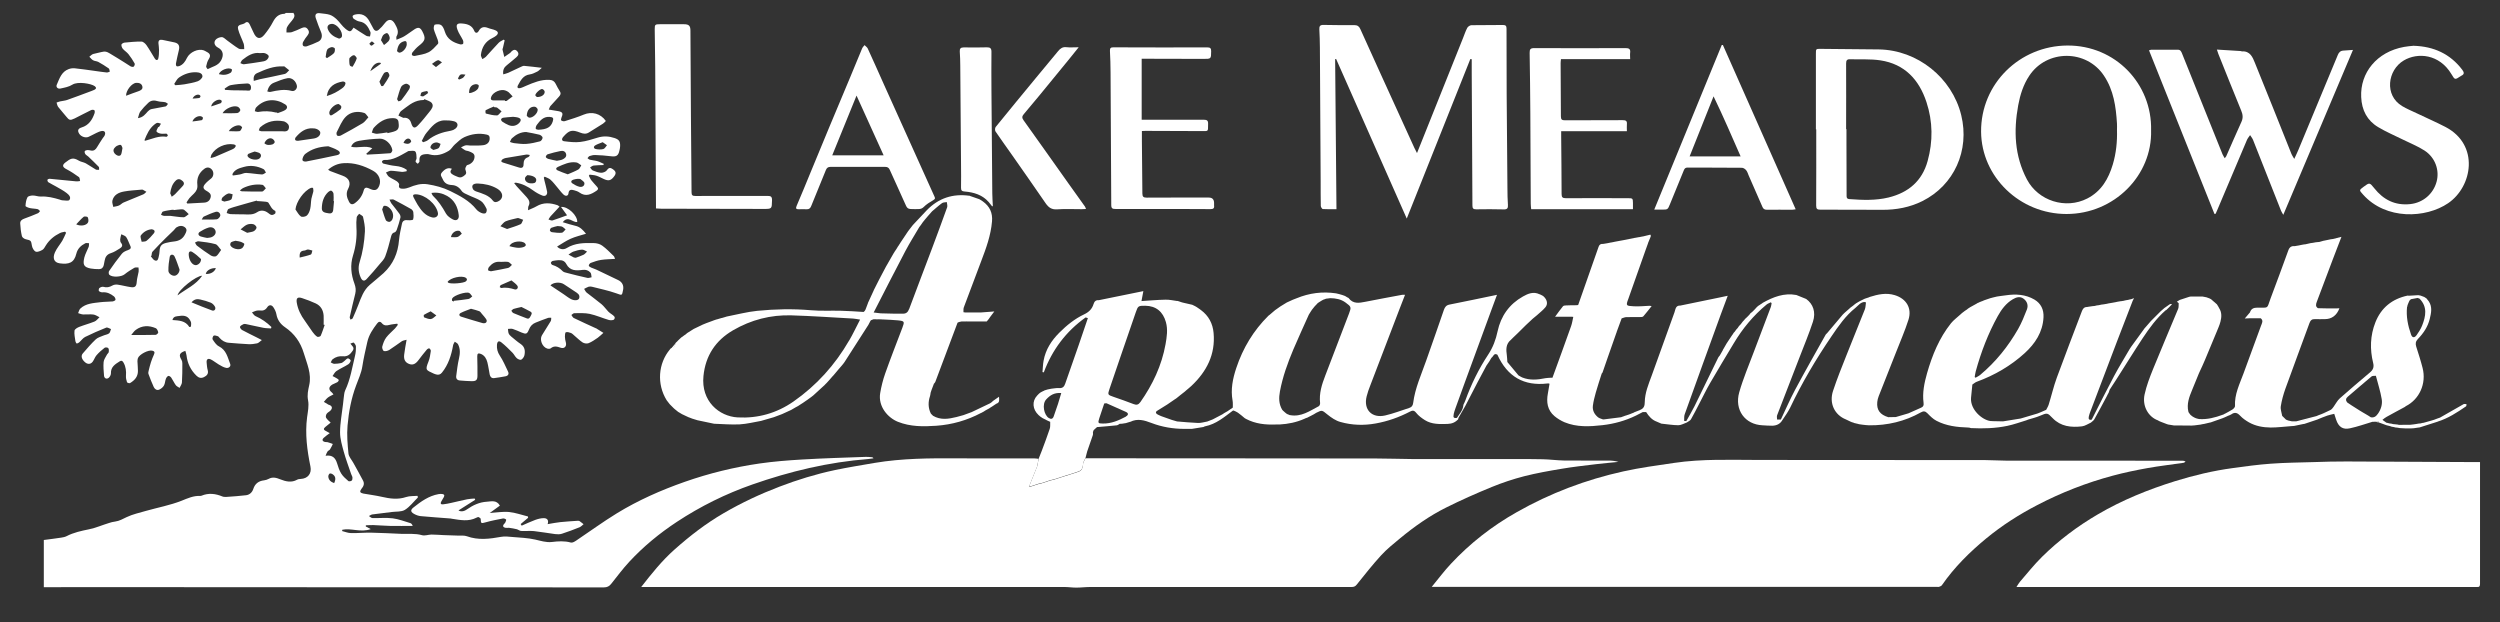
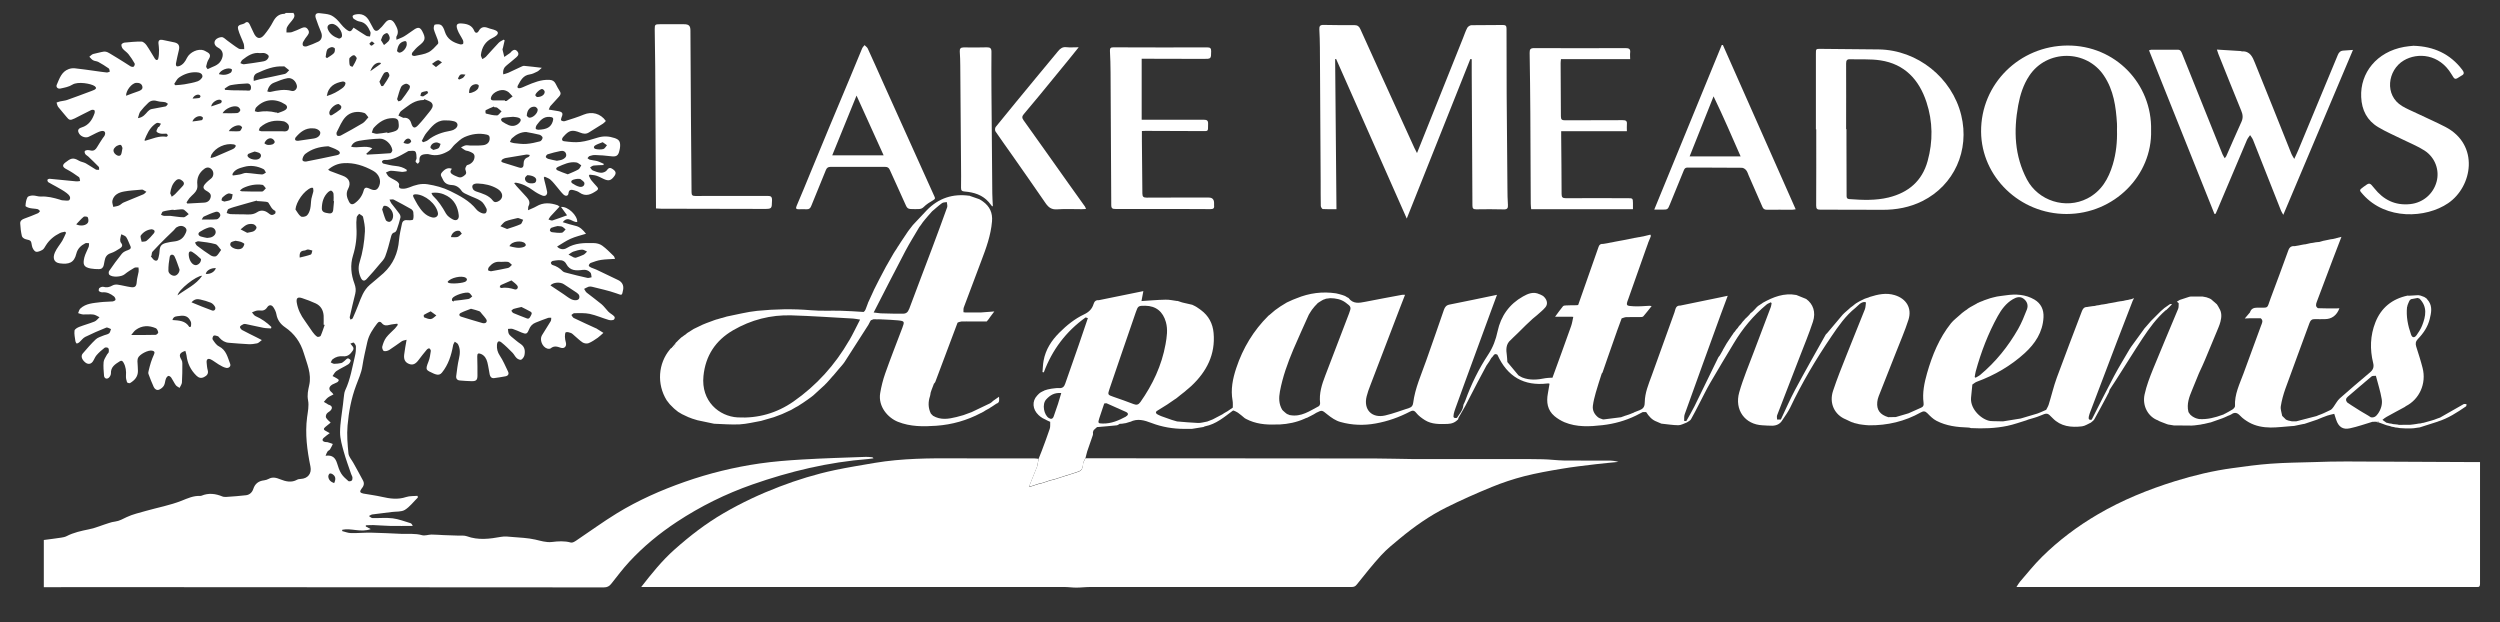
<svg xmlns="http://www.w3.org/2000/svg" id="Layer_1" data-name="Layer 1" viewBox="0 0 359.12 89.42">
  <rect x="0" y="0" width="359.12" height="89.42" fill="#333333" stroke="none" />
  <defs>
    <style>
      .cls-1 {
        fill: #fff;
      }
    </style>
  </defs>
  <g>
    <path class="cls-1" d="M42.05,1.75c.46,.47,.18,.84-.13,1.23-.25,.3-.51,.59-.69,.93-.11,.21-.06,.49-.08,.75,.25-.01,.53,.03,.76-.04,.49-.16,.96-.38,1.42-.59,.32-.14,.61-.18,.86,.14,.25,.31,.24,.59,0,.9-.24,.3-.47,.62-.65,.96-.08,.15-.1,.43,0,.54,.09,.11,.37,.14,.53,.08,.57-.2,1.13-.41,1.67-.68,.49-.25,.6-.81,.39-1.33-.28-.67-.54-1.35-.77-2.04-.17-.54,.07-.78,.62-.7,.47,.07,.97,.08,1.41,.23,.36,.12,.7,.39,.98,.65,.44,.42,.78,.97,1.25,1.35,.65,.53,.77,.47,1.17-.16,.6,.39,1.2,.8,1.82,1.17,.15,.09,.36,.07,.54,.1,.02-.21,.13-.47,.06-.64-.31-.71-.67-1.37-1.56-1.51-.29-.04-.56-.21-.81-.37-.11-.07-.19-.26-.19-.4,0-.08,.19-.19,.3-.22,.99-.24,1.69,.1,2.15,1.02,.17,.33,.36,.65,.53,.98,.2,.38,.49,.42,.78,.17,.32-.27,.6-.59,.86-.93,.5-.66,1.04-.65,1.45,.07,.32,.58,.65,1.16,.23,1.84-.05,.08,0,.2,0,.46,.41-.18,.77-.29,1.09-.48,.52-.31,.99-.69,1.5-1.02,.54-.35,.83-.27,1.12,.28,.54,1.03,.44,1.36-.51,2.1-.34,.27-.63,.61-.91,.95-.07,.09-.11,.33-.05,.38,.09,.09,.29,.14,.42,.11,.66-.15,1.36-.22,1.94-.52,.53-.27,.94-.77,1.36-1.21,.1-.1,.02-.41-.04-.6-.17-.5-.41-.98-.55-1.49-.06-.21,.04-.65,.14-.67,.29-.07,.7-.09,.92,.07,.25,.19,.41,.58,.51,.91,.34,1.11,1.19,1.58,2.21,1.85,.13,.04,.41-.02,.43-.09,.05-.16,.03-.38-.04-.53-.25-.51-.6-.97-.78-1.49-.27-.76-.05-.96,.73-.88,.75,.07,1.37,.28,1.69,1.06,.14,.34,.44,.37,.64,0,.32-.58,.77-.65,1.35-.42,.34,.14,.72,.18,1.06,.34,.42,.19,.44,.48,.09,.77-.16,.13-.35,.24-.54,.33-1.02,.49-1.52,1.34-1.65,2.42-.02,.19,.13,.4,.21,.61,.17-.11,.36-.19,.49-.32,.63-.67,1.22-1.37,1.86-2.03,.19-.2,.47-.3,.72-.45,.04,.04,.09,.08,.13,.11-.08,.37-.17,.73-.25,1.1-.02,.07-.07,.14-.06,.2,.08,.36,.17,.72,.26,1.08,.28-.19,.56-.37,.83-.57,.07-.05,.12-.13,.18-.2,.26-.24,.53-.39,.83-.07,.29,.31,.22,.61-.09,.87-.46,.39-.92,.79-1.39,1.16-.4,.31-.59,.69-.51,1.31,.26-.08,.51-.13,.73-.23,.63-.28,1.25-.59,1.88-.88,.13-.06,.28-.13,.41-.11,.78,.07,1.56,.17,2.52,.28-.29,.25-.45,.44-.65,.54-.35,.17-.71,.36-1.09,.41-.94,.13-1.29,.85-1.68,1.55-.19,.35,0,.49,.31,.42,.3-.07,.59-.23,.88-.35,1.06-.45,2.12-.9,3.32-.84,.43,.02,.7,.18,.89,.55,.19,.38,.39,.75,.62,1.11,.19,.31,.07,.53-.14,.76-.41,.44-.82,.88-1.22,1.34-.1,.12-.14,.29-.24,.51,.52,.09,.95,.15,1.39,.23,.6,.12,.69,.33,.45,.87-.06,.14-.12,.41-.05,.46,.13,.1,.37,.15,.52,.1,.91-.29,1.84-.57,2.72-.94,1.15-.48,2.41-.17,3.17,.92-.13,.12-.25,.28-.41,.38-.67,.43-1.35,.85-2.03,1.27-.4,.25-.79,.2-1.22,.03-1.21-.48-1.62-.36-2.46,.6-.26,.3-.23,.59,.14,.63,.76,.1,1.55,.19,2.31,.1,.86-.1,1.7-.38,2.53-.63,.8-.24,1.58-.2,2.36,.06,.66,.21,.86,.49,.83,1.17,0,.21-.05,.42-.1,.63-.16,.77-.46,.93-1.26,.82-.74-.1-1.48-.14-2.23-.17-.26-.01-.53,.06-.78,.14-.13,.04-.22,.2-.32,.31,.11,.08,.21,.19,.32,.22,.36,.09,.74,.11,1.09,.21,.32,.09,.62,.26,.93,.39-.02,.06-.03,.11-.05,.17-.47,.02-.94,.02-1.4,.07-.18,.02-.35,.18-.52,.27,.13,.15,.23,.37,.4,.44,.39,.16,.8,.32,1.21,.33,.28,0,.68-.16,.82-.38,.3-.45,.57-.33,.88-.11,.34,.24,.5,.52,.2,.94-.48,.66-.81,.78-1.53,.45-.35-.16-.7-.36-1.07-.48-.31-.1-.64-.1-.97-.15-.04,.05-.07,.1-.11,.15,.12,.22,.2,.46,.35,.65,.26,.33,.56,.64,.84,.96,.21,.23,.14,.4-.09,.55-.77,.52-1.54,.91-2.45,.26-.22-.16-.51-.26-.78-.33-.39-.11-.74-.13-.8,.45-.04,.38-.4,.46-.72,.16-.31-.29-.56-.64-.84-.97-.33-.39-.64-.81-1.02-1.15-.23-.21-.56-.3-.84-.44-.04,.04-.08,.09-.12,.13,.03,.14,.06,.29,.09,.43,.13,.53,.28,1.05,.38,1.58,.08,.45-.24,.74-.66,.58-.47-.18-.93-.44-1.34-.74-.75-.56-1.56-.97-2.49-1.12-.05,0-.1,.02-.25,.05,.14,.18,.24,.33,.36,.46,.48,.53,.96,1.05,1.44,1.57,.34,.38,.55,.77,.27,1.29-.06,.11-.04,.27-.07,.59,.47-.22,.86-.35,1.21-.56,.99-.59,2-.51,3.03-.16,.06,.02,.12,.08,.29,.2-.45,.48-.88,.93-1.29,1.39-.12,.13-.2,.3-.3,.46,.19,.05,.41,.19,.57,.14,.7-.22,1.39-.49,2.1-.74-.27-.38-.55-.75-.87-1.2,1-.11,2.39,1.25,2.33,2.16-.66,.11-1.3-.98-2.08,.03,.64,.19,1.22,.39,1.82,.52,.68,.15,1.08,.6,1.52,1.14-.77,.24-1.52,.41-2.21,.72-.68,.3-1.3,.74-1.94,1.12,.3,.35,.87,.53,1.37,.22,1.21-.75,2.54-.75,3.87-.72,.42,0,.9,.12,1.23,.36,.6,.43,1.12,.98,1.66,1.5,.09,.08,.11,.23,.19,.41-.73,.05-1.38,.05-2.02,.15-.5,.08-.99,.25-1.47,.43-.13,.05-.28,.26-.28,.39,0,.1,.22,.22,.36,.29,.24,.11,.5,.17,.74,.29,1.04,.49,2.07,1,3.11,1.49,.59,.28,.84,.78,.72,1.41-.17,.88-.14,.79-1,.49-1.13-.4-2.32-.64-3.48-.94-.15-.04-.33-.04-.48,0-.22,.07-.42,.21-.64,.31,.12,.18,.21,.41,.37,.54,.7,.56,1.44,1.08,2.13,1.66,.36,.3,.63,.71,.96,1.05,.14,.15,.32,.27,.49,.39,.26,.19,.62,.4,.36,.74-.11,.15-.54,.15-.78,.08-.92-.27-1.8-.67-2.73-.87-.71-.15-1.47-.1-2.21-.1-.14,0-.28,.17-.42,.26,.11,.15,.19,.35,.34,.43,1.05,.51,2.11,.99,3.16,1.47,.02,0,.04,0,.05,.01,.35,.22,.7,.44,1.05,.66-.27,.23-.52,.49-.81,.7-.42,.29-.85,.59-1.32,.78-.23,.09-.61,.04-.83-.09-.43-.27-.79-.65-1.19-.98-.16-.14-.32-.31-.5-.39-.23-.09-.53-.18-.74-.11-.11,.03-.15,.42-.14,.64,0,.28,.07,.56,.14,.84,.14,.54-.22,.93-.76,.74-.51-.18-.96-.3-1.42,.09-.11,.09-.35,.08-.51,.03-.71-.23-1.12-1.28-.75-1.9,.41-.68,.85-1.35,1.26-2.03,.08-.13,.06-.33,.08-.49-.16,0-.34-.03-.49,.03-.59,.2-1.16,.43-1.74,.66-.47,.18-.78,.51-.97,.99-.27,.67-.41,.71-1.09,.43-.41-.17-.81-.37-1.23-.5-.21-.07-.47-.01-.7-.01,.03,.22,.02,.45,.1,.65,.07,.17,.22,.32,.36,.44,.45,.37,.89,.76,1.37,1.08,.6,.41,.66,.99,.54,1.6-.05,.24-.25,.53-.46,.65-.14,.08-.48-.07-.64-.21-.25-.22-.39-.56-.62-.79-.51-.51-1.02-1.03-1.59-1.48-.38-.3-.6-.14-.64,.35-.04,.57,.08,1.05,.41,1.55,.47,.7,.8,1.5,1.17,2.26,.18,.36,.05,.63-.36,.71-.54,.1-1.08,.19-1.63,.26-.36,.04-.56-.18-.63-.51-.12-.59-.19-1.19-.34-1.77-.13-.5-.38-.96-.91-1.19-.41-.17-.55-.06-.54,.38,.02,.92,.04,1.83,.03,2.75,0,.61-.2,.79-.82,.78-.57,0-1.13-.06-1.7-.1-.4-.03-.58-.27-.53-.65,.11-.83,.2-1.67,.39-2.48,.17-.72,.21-1.41-.13-2.07-.08-.16-.31-.25-.47-.37-.08,.17-.21,.34-.24,.52-.25,1.42-.68,2.78-1.6,3.92-.24,.3-.55,.37-.91,.24-.08-.03-.17-.06-.25-.09-1.14-.54-1.28-.47-.77-1.75,.19-.47,.25-.99,.33-1.5,.02-.12-.1-.32-.21-.38-.08-.04-.29,.08-.37,.18-.41,.49-.8,.98-1.18,1.49-.43,.58-.83,.76-1.34,.57-.55-.2-.81-.61-.73-1.32,.08-.68,.21-1.36,.35-2.16-.28,.08-.51,.1-.68,.21-.6,.4-1.17,.85-1.79,1.24-.22,.14-.54,.23-.78,.17-.14-.03-.3-.44-.25-.62,.12-.46,.29-.94,.57-1.32,.36-.48,.84-.86,1.26-1.3,.15-.16,.27-.34,.41-.52-.03-.06-.05-.11-.08-.17-.38,.06-.78,.08-1.15,.18-.42,.12-.77,.1-1.06-.25-.25-.31-.48-.23-.69,.05-.61,.81-1.17,1.61-1.4,2.64-.26,1.17-.54,2.34-.72,3.53-.14,.93-.56,1.82-.89,2.72-.7,1.86-1.06,3.8-1.23,5.76-.12,1.33,0,2.69,.13,4.02,.05,.46,.45,.89,.7,1.34,.47,.85,.95,1.7,1.4,2.56,.23,.44,.07,.82-.23,1.17-.1,.12-.21,.33-.17,.45,.04,.11,.26,.2,.42,.23,.89,.16,1.79,.27,2.67,.47,1.17,.27,2.31,.43,3.5,.03,.51-.17,1.09-.12,1.64-.17,.03,.19,.05,.24,.03,.25-.61,.6-1.15,1.33-1.86,1.77-.5,.3-1.24,.22-1.87,.3-.93,.12-1.87,.22-2.8,.35-.17,.02-.32,.15-.49,.23,.16,.1,.33,.28,.49,.29,.98,.03,1.97-.08,2.93,.04,.86,.11,1.7,.44,2.54,.69,.14,.04,.25,.19,.33,.4-1.07,0-2.14,.02-3.22,0-.81-.02-1.62-.09-2.43-.12-.36-.01-.72,.02-1.08,.03,0,.06,0,.11-.01,.17,.2,.1,.39,.21,.71,.38-1.45,.52-2.79-.18-4.08,.09-.01,.06-.02,.12-.03,.19,.43,.1,.85,.29,1.28,.29,.97,.02,1.95-.08,2.93-.06,1.44,.03,2.88,.11,4.31,.17,.98,.04,1.97-.09,2.95,.19,.41,.12,.91-.08,1.37-.09,.58,0,1.16,.06,1.74,.08,.69,.03,1.38,.04,2.06,.07,.42,.02,.88-.05,1.27,.09,1.64,.6,3.27,.39,4.92,.09,.53-.1,1.09-.03,1.63,.02,1.09,.09,2.21,.13,3.27,.37,.8,.18,1.57,.44,2.39,.35,.92-.11,1.82-.18,2.74,.08,.21,.06,.54-.13,.76-.28,1.96-1.31,3.85-2.7,5.86-3.93,3.06-1.87,6.34-3.32,9.73-4.51,3.51-1.23,7.1-2.11,10.77-2.64,2.02-.29,4.06-.45,6.1-.57,3.05-.18,6.11-.27,9.16-.38,.28-.01,.57,.03,.85,.05,.08,0,.16,.03,.24,.16-.25,.03-.49,.08-.74,.1-5.72,.44-11.26,1.77-16.66,3.66-3.83,1.34-7.45,3.13-10.85,5.37-2.5,1.65-4.8,3.54-6.83,5.73-.93,1-1.74,2.1-2.59,3.16-.28,.36-.58,.52-1.07,.52-24.46-.02-48.93-.03-73.39-.04-2.17,0-4.33,0-6.5,.01-.17,0-.35,0-.55,0v-6.78c.83-.11,1.67-.21,2.51-.34,.26-.04,.53-.09,.76-.21,1.02-.53,2.12-.76,3.24-.99,.96-.2,1.88-.6,2.82-.89,.3-.1,.62-.19,.93-.22,.61-.08,1.11-.39,1.65-.64,.87-.41,1.83-.62,2.76-.89,1.7-.48,3.47-.81,5.1-1.45,.9-.36,1.73-.75,2.72-.7,.05,0,.11-.01,.16-.03,1.02-.43,2.02-.3,3.01,.11,.17,.07,.39,.07,.58,.06,.94-.07,1.88-.12,2.81-.24,.51-.06,.88-.41,1.04-.9,.25-.77,.77-1.15,1.55-1.24,.23-.03,.46-.1,.66-.21,.58-.32,1.11-.16,1.68,.07,.78,.31,1.59,.51,2.41,.05,.14-.08,.34-.1,.51-.11,1.04-.05,1.61-.79,1.4-1.79-.48-2.34-.79-4.68-.48-7.07,.11-.81,.29-1.66,.14-2.43-.15-.78,0-1.43,.16-2.16,.38-1.63-.33-3.13-.78-4.64-.46-1.53-1.34-2.79-2.7-3.71-.63-.43-1.09-1.04-1.23-1.86-.06-.35-.24-.71-.44-1.01-.25-.37-.63-.37-.87,0-.27,.42-.62,.54-1.08,.47-.17-.02-.35,0-.52,.04-.21,.05-.4,.16-.6,.24,.17,.18,.3,.44,.51,.53,.87,.38,1.62,.91,2.28,1.56-.02,.07-.03,.14-.05,.21-.36-.03-.73-.02-1.09-.09-.83-.16-1.66-.36-2.49-.53-.12-.03-.27-.04-.37,0-.19,.1-.43,.21-.51,.38-.04,.1,.15,.39,.31,.47,.7,.38,1.42,.72,2.13,1.08,.19,.09,.37,.19,.7,.36-.28,.2-.46,.42-.67,.47-.41,.09-.84,.14-1.26,.12-.94-.04-1.88-.13-2.81-.2-.55-.04-.97-.3-1.33-.7-.08-.09-.16-.22-.27-.25-.19-.06-.45-.15-.58-.07-.12,.07-.22,.43-.15,.54,.25,.37,.52,.8,.9,.99,1.07,.53,1.25,1.58,1.62,2.52,.15,.38-.23,.64-.56,.58-.39-.07-.76-.31-1.11-.51-.38-.22-.72-.52-1.11-.71-.43-.2-.65,0-.6,.47,.04,.35,.05,.71,.15,1.05,.15,.53-.11,.81-.53,1.02-.42,.21-.77,.11-1.1-.22-.82-.8-1.28-1.77-1.41-2.9-.03-.22-.11-.44-.17-.65-.85,.28-.97,.6-.56,1.28,.09,.15,.14,.35,.13,.53,0,.91,0,1.83-.06,2.74-.02,.26-.22,.51-.34,.77-.18-.13-.42-.22-.54-.39-.25-.34-.42-.74-.66-1.09-.09-.13-.32-.28-.42-.24-.15,.06-.29,.26-.35,.43-.12,.31-.11,.68-.28,.96-.14,.25-.42,.47-.68,.58-.34,.15-.64-.08-.78-.38-.28-.61-.53-1.25-.76-1.88-.05-.15,0-.34,.04-.5,.09-.39,.2-.79,.32-1.18,.13-.38,.27-.76,.44-1.12,.15-.32,.05-.47-.26-.54-.57-.13-1.84,.53-2.05,1.07-.05,.14-.07,.31-.07,.46,.02,.47,.07,.94,.07,1.4,0,.82-.48,1.34-1.14,1.73-.09,.05-.4-.04-.43-.13-.1-.29-.17-.61-.15-.91,.05-.67-.01-1.3-.35-1.9-.15-.26-.29-.35-.54-.19-.65,.41-1.31,.8-1.27,1.74,0,.21-.14,.48-.3,.62-.3,.26-.66,.1-.69-.29-.05-.65-.12-1.31-.06-1.96,.03-.36,.29-.7,.47-1.05,.07-.14,.24-.25,.27-.39,.03-.19,.03-.45-.08-.57-.08-.1-.41-.13-.52-.04-.41,.32-.81,.67-1.15,1.06-.24,.27-.35,.66-.57,.95-.3,.38-.71,.38-1.07,.08-.5-.42-.65-.92-.34-1.28,.6-.69,1.2-1.4,1.87-2.03,.28-.26,.7-.37,1.07-.53,.27-.12,.6-.15,.83-.32,.16-.12,.19-.4,.28-.62-.23-.08-.51-.28-.68-.21-1.03,.41-2.04,.85-3.03,1.34-.32,.16-.54,.5-.81,.74-.11,.1-.26,.19-.4,.2-.06,0-.17-.2-.19-.32-.07-.51-.19-1.03-.13-1.52,.02-.21,.41-.44,.67-.54,.72-.28,1.48-.48,2.2-.77,.28-.11,.48-.41,.72-.62-.29-.14-.58-.35-.88-.39-.48-.06-.98,.01-1.47-.01-.24-.01-.48-.12-.72-.19,.1-.22,.15-.5,.32-.66,.81-.75,1.87-.78,2.88-.91,.58-.07,1.17-.06,1.75-.11,.15-.02,.41-.14,.42-.24,.01-.16-.1-.38-.22-.48-.48-.38-1.01-.65-1.66-.59-.16,.01-.38-.07-.5-.18-.07-.07-.02-.36,.06-.43,.15-.12,.4-.22,.56-.18,.49,.14,.89,.06,1.32-.19,.21-.12,.51-.16,.75-.12,.64,.09,1.27,.27,1.91,.36,.62,.08,.79-.15,.83-.78,.03-.49,.19-.96,.27-1.44,.03-.2,0-.4-.02-.61-.2,.01-.44-.04-.6,.05-.48,.28-.96,.58-1.39,.93-.45,.38-1.76,.48-2.2,.07-.1-.09-.12-.42-.03-.54,.58-.84,1.18-1.68,1.83-2.48,.2-.25,.55-.41,.87-.52,.36-.13,.52-.28,.33-.65-.2-.41-.33-.86-.58-1.23-.14-.2-.46-.27-.7-.4-.06,.25-.14,.49-.16,.74-.01,.17,.02,.38,.13,.5,.32,.39,.09,.63-.2,.81-.4,.25-.81,.52-1.26,.66-.58,.18-.82,.56-.91,1.11-.03,.21-.08,.42-.12,.62-.08,.36-.31,.57-.67,.57-.4,0-.82-.02-1.21-.09-1.02-.2-1.14-.58-.91-1.58,.13-.52,.42-1.01,.62-1.52,.06-.16,.04-.35,.06-.53-.18,0-.39-.07-.53,0-.63,.32-1.12,.77-1.3,1.51-.32,1.32-1.08,1.55-2.37,1.38-.88-.12-1.05-.79-.7-1.58,.26-.59,.71-1.1,1.05-1.66,.21-.36,.37-.77,.55-1.15-.05-.05-.1-.11-.15-.16-.24,.06-.5,.08-.72,.19-.84,.41-1.55,.99-2.05,1.8-.14,.22-.27,.5-.48,.62-.28,.16-.69,.35-.95,.26-.25-.09-.49-.5-.55-.81-.14-.8-.11-.79-.91-.98-.21-.05-.5-.26-.54-.45-.14-.6-.21-1.21-.24-1.82-.02-.37,.26-.58,.62-.7,.65-.23,1.29-.49,1.92-.76,.13-.05,.21-.21,.31-.31-.12-.1-.22-.25-.35-.28-.36-.08-.74-.07-1.1-.15-.24-.05-.64-.21-.64-.31,.02-.42,.09-.88,.28-1.24,.1-.18,.51-.26,.78-.26,.38,0,.77,.17,1.14,.15,.95-.05,1.83,.17,2.72,.44,.12,.04,.24,.1,.36,.1,.35,0,.88,.13,1.02-.04,.31-.4-.1-.78-.4-1.01-.46-.36-1-.63-1.51-.93-.36-.21-.75-.39-1.1-.61-.09-.06-.17-.25-.14-.35,.02-.08,.22-.16,.33-.15,1.27,.11,2.54,.25,3.81,.37,.18,.02,.36-.03,.55-.05-.05-.19-.04-.47-.16-.56-.57-.41-1.16-.81-1.78-1.13-.57-.29-.68-.57-.19-.96,.77-.6,1.1-.79,1.96-.27,.3,.18,.68,.21,.99,.38,.49,.27,.95,.61,1.44,.89,.12,.07,.31,.03,.47,.04-.01-.15,.03-.35-.05-.43-.49-.51-1-.99-1.51-1.48-.13-.12-.31-.2-.41-.34-.08-.11-.14-.32-.09-.42,.05-.1,.25-.16,.4-.17,.17-.01,.35,.05,.52,.08,.41,.06,.65-.15,.85-.5,.25-.44,.55-.86,.82-1.29,.1-.15,.24-.28,.29-.44,.15-.4-.04-.65-.46-.58-.26,.04-.5,.16-.74,.27-.39,.18-.75,.4-1.14,.57-.45,.19-1.08-.04-1.34-.46-.27-.43-.18-.73,.34-.89,1.03-.31,1.53-1.09,1.86-2.02,.05-.14,.06-.4-.02-.46-.1-.08-.35-.08-.48-.01-.8,.38-1.57,.81-2.37,1.2-.65,.31-.77,.25-1.21-.3-.37-.47-.78-.9-1.14-1.37-.13-.17-.15-.41-.23-.62,.18-.06,.35-.13,.53-.17,.33-.08,.67-.09,.98-.2,1.17-.41,2.32-.85,3.48-1.28,.15-.06,.3-.11,.44-.18,.29-.14,.31-.33,.06-.52-.49-.37-2.44-.72-3.22-.22-.5,.32-1.14,.43-1.74,.56-.35,.07-.65-.21-.5-.55,.39-.88,.67-1.87,1.72-2.25,.27-.1,.59-.14,.87-.11,.95,.1,1.9,.24,2.85,.37,.58,.08,1.15,.17,1.74,.23,.14,.01,.29-.07,.44-.12-.05-.16-.05-.39-.15-.46-.49-.34-.99-.66-1.51-.94-.23-.12-.53-.11-.75-.24-.21-.11-.35-.33-.53-.5,.19-.14,.36-.35,.57-.4,2.2-.48,1.41-.61,3.53,.63,.61,.36,1.19,.76,1.79,1.13,.13,.08,.37,.13,.47,.07,.11-.08,.21-.36,.15-.46-.26-.47-.56-.92-.89-1.34-.23-.29-.57-.49-.81-.77-.13-.16-.22-.41-.2-.6,.01-.11,.27-.27,.43-.29,.81-.08,1.63-.16,2.44-.15,.25,0,.56,.28,.73,.52,.43,.62,.8,1.29,1.2,1.93,.17,.27,.42,.28,.5-.04,.09-.39,.1-.8,.1-1.2,0-.32-.05-.63-.08-.95-.04-.44,.19-.58,.59-.5,.57,.11,1.15,.23,1.72,.36,.6,.14,.77,.5,.62,1.12-.16,.63-.29,1.27-.42,1.91-.02,.12,0,.31,.09,.38,.08,.06,.27,.03,.39-.01,.55-.21,.85-.65,1.1-1.17,.42-.85,1.63-1.38,2.42-1.09,.15,.05,.28,.15,.42,.22,.49,.24,.62,.54,.29,1.05-.2,.3-.29,.68-.37,1.04-.03,.11,.22,.4,.22,.39,.67-.36,1.51-.49,1.92-1.24,.41-.75,.34-1.45-.45-1.86-.42-.22-.65-.66-.37-1.07,.17-.25,.6-.43,.92-.43,.26,0,.53,.3,.79,.49,.55,.39,1.07,.82,1.64,1.16,.21,.13,.53,.06,.8,.08-.02-.26,0-.55-.08-.79-.25-.7-.62-1.37-.8-2.08-.2-.78,.67-.59,1.01-.9,.23-.22,.5-.12,.64,.18,.2,.41,.4,.83,.59,1.25,.38,.86,.95,.99,1.53,.27,.47-.58,.9-1.19,1.24-1.85,.36-.69,.82-1.14,1.64-1.16,.07,0,.13-.08,.2-.12,.36,0,.71,0,1.07,0Zm16.38,22.65c0,.07-.01,.13-.02,.2-.22,.03-.45,.1-.67,.09-.53-.04-1.06-.15-1.59-.16-.23,0-.47,.16-.71,.25,.14,.2,.24,.46,.42,.6,.36,.26,.78,.42,1.15,.67,.15,.1,.36,.35,.33,.47-.15,.55,.23,.59,.56,.59,.29,0,.6-.07,.87-.18,.85-.35,1.71-.61,2.65-.46,1.12,.18,2.21,.46,3.25,.97,1.39,.69,2.75,1.38,3.75,2.63,.18,.23,.46,.4,.73,.52,.18,.08,.5,.13,.62,.02,.13-.11,.2-.46,.12-.62-.21-.41-.45-.88-.81-1.12-.53-.36-1.18-.54-1.77-.83-.36-.17-.8-.32-1-.62-.36-.53-.81-.81-1.4-.84-.64-.03-1.07-.26-1.32-.86-.13-.32-.44-.57-.11-.95,.48-.55,.91-.73,1.44-.52-.43,.47-.12,.71,.28,.92,.19,.1,.39,.16,.59,.25,.41,.17,.72-.03,1.01-.29,.28-.24,.13-.49,.05-.78-.05-.16,.07-.4,.17-.56,.06-.1,.25-.11,.38-.17,.47-.23,.76-.62,.77-1.13,0-.48-.44-.6-.8-.75-.18-.08-.39-.07-.56-.16-.21-.11-.39-.27-.59-.41,.22-.1,.43-.24,.67-.29,.22-.04,.46,.03,.69,.03,.6,0,1.21,.02,1.81-.05,.63-.07,.98-.48,.95-1.02-.01-.26-.07-.42-.41-.5-1.13-.26-2.2-.09-3.22,.36-.51,.23-.94,.67-1.37,1.05-.31,.27-.51,.69-.85,.9-.85,.52-1.77,.82-2.8,.53-.2-.06-.43-.06-.63-.03-.66,.07-.86,.36-.8,1.03,0,.11-.16,.23-.24,.35-.11-.1-.3-.2-.32-.32-.02-.15,.15-.33,.14-.49-.02-.33,0-.76-.19-.96-.16-.17-.6-.07-.92-.07-.1,0-.19,.09-.29,.14-1.02,.56-2.01,1.22-3.26,1.15-.1,0-.28,.12-.31,.22-.02,.08,.11,.28,.2,.3,.58,.14,1.17,.29,1.76,.34,.59,.06,1.12,.21,1.58,.54Zm-8.1,24.96c.24,.35,.64,.55,.34,1.01-.34,.52-.74,.87-1.38,.81-.56-.06-1.06,.08-1.5,.42-.13,.1-.19,.3-.28,.46,.17,.07,.33,.2,.5,.2,.34,0,.68-.04,1.01-.11,.17-.04,.31-.19,.46-.3,.17-.13,.31-.34,.49-.37,.12-.02,.43,.23,.41,.31-.04,.2-.18,.43-.35,.54-.55,.35-1.16,.61-1.7,.97-.24,.16-.38,.47-.56,.72,.21,.11,.42,.21,.61,.33,.11,.07,.27,.16,.28,.25,0,.1-.11,.25-.22,.31-.21,.13-.46,.19-.67,.31-.58,.34-.61,.76-.09,1.17,.06,.05,.11,.13,.22,.27-.29,.16-.57,.27-.8,.45-.22,.17-.39,.41-.58,.62,.22,.13,.44,.27,.66,.4,.03,.02,.07,.02,.1,.03,.44,.15,.52,.47,.2,.81-.17,.18-.43,.28-.56,.48-.1,.15-.16,.44-.07,.57,.16,.27,.43,.47,.65,.69-.25,.2-.5,.41-.75,.61-.29,.23-.31,.42,.05,.59,.17,.08,.32,.18,.57,.31-.34,.26-.62,.44-.86,.67-.29,.27-.21,.51,.18,.6,.12,.03,.25,0,.37,.03,.25,.07,.5,.17,.75,.26-.13,.26-.24,.53-.4,.77-.08,.13-.27,.18-.36,.31-.11,.15-.16,.33-.28,.61,1.01-.15,1.42,.34,1.65,1.08,.16,.51,.32,1.03,.6,1.48,.26,.42,.66,.75,1.03,1.08,.08,.07,.37,.02,.47-.07,.1-.09,.13-.31,.11-.46-.02-.17-.14-.32-.19-.49-.36-1.06-.75-2.1-1.05-3.17-.25-.92-.54-1.87-.54-2.81,0-1.34,.27-2.67,.42-4.01,.03-.3,.06-.6,.1-.9,.06-.38,.06-.79,.22-1.13,.75-1.59,1.01-3.32,1.42-5.01,.1-.41,.13-.85,.12-1.27,0-.2-.16-.42-.31-.57-.05-.05-.29,.08-.49,.14Zm5.62-20.69c.12,.26,.18,.43,.28,.56,.37,.49,.78,.96,1.14,1.47,.11,.15,.19,.39,.15,.56-.13,.57-.32,1.14-.51,1.7-.05,.16-.18,.37-.31,.41-.41,.11-.47,.39-.56,.74-.23,.92-.48,1.85-.81,2.74-.15,.41-.51,.76-.81,1.11-.6,.72-1.21,1.44-1.85,2.12-.34,.36-.62,.28-.83-.16-.34-.72-.42-1.49-.19-2.23,.46-1.45,.69-2.94,.77-4.44,.04-.69-.12-1.41-.27-2.09-.04-.18-.37-.3-.56-.45-.12,.17-.33,.33-.35,.51-.06,.47-.07,.96-.04,1.43,.09,1.38-.08,2.73-.49,4.05-.43,1.38-.28,2.74,.21,4.06,.18,.5,.23,.94,.11,1.44-.28,1.11-.54,2.22-.79,3.34-.02,.11,.07,.25,.11,.37,.11-.06,.28-.1,.32-.2,.28-.63,.55-1.26,.8-1.91,.4-1.05,.76-2.11,1.65-2.88,.65-.57,1.34-1.1,1.98-1.69,1.38-1.28,2.07-2.88,2.22-4.75,.07-.79,.26-1.57,.42-2.34,.09-.44,.4-.57,.85-.51,.25,.03,.71,0,.75-.1,.1-.33,.07-.71,.03-1.06-.02-.15-.16-.34-.3-.43-.83-.47-1.67-.93-2.52-1.37-.12-.06-.31,0-.59,0Zm-8.83-4.3c.17,.11,.23,.17,.31,.2,.59,.23,1.19,.46,1.79,.67,.95,.34,1.24,1.05,.78,1.9-.34,.63-.18,1.24,.13,1.83,.2,.39,.47,.49,.86,.2,.62-.46,1.05-1.05,1.25-1.8,.11-.42,.35-.49,.71-.33,.11,.05,.22,.11,.34,.15,.6,.24,.93,.1,1.18-.49,.32-.77,0-1.69-.88-2.17-1.31-.72-2.71-1.19-4.23-1.09-.8,.05-1.54,.34-2.23,.94Zm-.48,22.3l-.15-.03c0-.43,.02-.85,0-1.28-.05-.8-.41-1.44-1.15-1.78-.62-.29-1.27-.53-1.93-.75-.65-.22-.89-.02-.78,.65,.16,.96,.58,1.82,1.16,2.6,.39,.53,.73,1.09,1.12,1.62,.18,.25,.4,.5,.65,.67,.1,.07,.45-.02,.5-.12,.23-.51,.39-1.05,.58-1.58ZM60.95,14.25s-.05,.08-.07,.11c-.16,.01-.31,.02-.47,.04-1.13,.15-1.93,.92-2.79,1.55-.19,.14-.26,.43-.39,.65,.23,.11,.45,.22,.68,.32,.05,.02,.11,.01,.16,0,.55-.02,.85,.28,1,.78,.22,.72,.51,.82,1.02,.26,.57-.6,1.08-1.25,1.6-1.9,.29-.36,.66-.81,.35-1.24-.22-.3-.71-.4-1.09-.58ZM26.8,29.09s.07,.1,.11,.15c.79-.05,1.59-.1,2.38-.13,.54-.02,.88-.31,.98-.81,.09-.46-.26-.69-.62-.89-.45-.25-.55-.53-.23-.93,.26-.33,.61-.59,.93-.86,.33-.28,.4-.83,.13-1.2-.29-.39-.71-.47-1.11-.18-.79,.57-1.13,1.36-1.02,2.31,.06,.55-.15,.92-.5,1.27-.21,.21-.44,.41-.64,.64-.16,.19-.28,.42-.42,.63Zm10.11-.21s-.01-.05-.02-.07c-.37,.1-.75,.2-1.12,.31-.47,.13-.94,.26-1.4,.4-.52,.16-1.06,.28-1.55,.5-.14,.06-.18,.38-.26,.58,.19,.05,.38,.15,.57,.16,.62,.03,1.24,.02,1.86,.03,.67,.02,1.32,.11,1.95-.31,.5-.34,1.08-.28,1.59,.12,.15,.12,.32,.26,.5,.28,.16,.01,.37-.09,.5-.21,.07-.06,.05-.35,0-.38-.51-.23-.68-.73-.96-1.15-.06-.1-.24-.15-.37-.16-.42-.05-.85-.07-1.28-.1Zm15.69-6.78c.09,.07,.12,.11,.14,.11,1.11-.06,2.22-.11,3.33-.2,.11,0,.31-.31,.29-.45-.12-.83-.97-1.66-1.79-1.64-1,.03-2.01,.14-3,.31-.43,.08-.92,.27-1.13,.85,1,.25,2-.24,3.04,.21-.33,.3-.59,.54-.88,.81Zm.32-5.25c-.25-.28-.38-.56-.58-.62-.96-.31-1.96-.16-2.64,.51-.61,.6-.93,1.49-1.34,2.27-.06,.12,0,.42,.08,.47,.14,.08,.39,.06,.53-.02,1.06-.57,2.11-1.15,3.14-1.77,.29-.18,.49-.5,.81-.84Zm9.05,10.86c.11,.22,.14,.34,.21,.4,.78,.74,1.36,1.62,1.88,2.56,.2,.36,.61,.65,.99,.85,.53,.28,.92-.02,.85-.61-.13-1.17-.61-2.16-1.66-2.76-.66-.37-1.39-.57-2.28-.43Zm-1.39-7.47c.07,.06,.14,.13,.21,.19,.22-.09,.47-.14,.65-.28,.98-.8,2.13-1.17,3.35-1.38,.22-.04,.44-.14,.62-.28,.48-.38,.4-.92-.19-1.07-.44-.11-.91-.14-1.36-.13-1.24,.02-1.88,.95-2.58,1.77-.29,.34-.47,.78-.69,1.18Zm-13.42,.77c-1.42,.07-2.4,.42-3.27,1.07-.15,.11-.27,.29-.35,.46-.07,.16-.14,.41-.06,.53,.07,.11,.34,.16,.51,.13,1.47-.29,2.95-.59,4.41-.91,.48-.1,.57-.42,.15-.68-.5-.31-1.1-.48-1.39-.6Zm-25.4,15.7s-.06,.07-.09,.11c.19,.21,.35,.52,.59,.6,.41,.14,.47-.26,.54-.55,.06-.26,.11-.52,.12-.78,.03-.72,.25-1.03,.95-1.2,.4-.1,.8-.17,1.2-.21,.67-.08,1.18-.38,1.49-.98,.17-.33,.42-.72,0-1.05-.38-.29-.81-.23-1.19,0-.16,.1-.26,.28-.4,.42-.37,.36-.76,.72-1.13,1.09-.66,.66-1.31,1.31-1.94,2-.11,.12-.09,.37-.14,.56Zm37.94-8.8c-.35,0-.45,.15-.28,.46,.19,.36,.38,.72,.59,1.07,.51,.8,1.06,1.54,2.06,1.79,.49,.12,.92-.17,.84-.63-.23-1.3-1.86-2.67-3.2-2.69Zm8.92-1.55c-.67-.01-.94,.28-.68,.8,.08,.16,.3,.29,.49,.35,.87,.3,1.77,.52,2.38,1.32,.25,.33,.62,.2,.92,0,.64-.44,.52-1.24-.29-1.72-.86-.51-1.81-.71-2.81-.75Zm-26.17,3.74c.25,.34,.44,.76,.77,.99,.18,.13,.67,.04,.86-.13,.25-.23,.4-.62,.48-.96,.11-.47,.09-.97,.17-1.45,.06-.34,.2-.66,.27-1,.04-.18,0-.37-.03-.55,0-.02-.2-.05-.28-.02-1.04,.42-2.15,2.01-2.25,3.12Zm13.18-11.09s.02,.08,.03,.12c.4-.11,.83-.16,1.2-.34,.54-.26,.43-.82,.38-1.28-.04-.41-.39-.54-.79-.54-1.16-.02-2.02,.58-2.75,1.38-.16,.17-.19,.46-.29,.7,.25,.06,.5,.18,.74,.17,.49-.03,.98-.13,1.47-.2Zm19.99-.05c-.84,0-1.5,.37-2.08,.9-.14,.13-.19,.35-.29,.53,.19,.06,.38,.15,.58,.17,.6,.06,1.2,.16,1.79,.11,.66-.05,1.32-.2,1.96-.37,.16-.04,.37-.35,.36-.53,0-.15-.27-.37-.45-.42-.61-.16-1.25-.26-1.87-.38Zm-35.8-2.79s.02,.06,.04,.09c.37-.15,.77-.24,1.1-.45,.37-.24,.36-.59,0-.82-1.34-.87-2.97-.84-4.18,.46-.11,.12-.12,.34-.18,.52,.16,.04,.33,.13,.49,.11,.85-.15,1.69-.13,2.53,.08,.07,.02,.14,0,.21,.01Zm-19.59,11.08c-.81,.08-1.63,.11-2.42,.26-.77,.14-1.48,.48-1.67,1.33-.06,.27,.08,.59,.13,.88,.27-.06,.57-.09,.82-.2,.24-.1,.42-.33,.66-.43,.94-.4,1.89-.77,2.83-1.17,.17-.07,.3-.24,.45-.37-.17-.1-.34-.21-.52-.3-.07-.03-.18,0-.26,0Zm18.16-14.12c.13,.03,.19,.06,.26,.07,.07,0,.14,.02,.21,0,1-.22,1.99-.43,3.04-.14,.44,.12,.82-.34,.75-.73-.12-.67-.7-1.21-1.35-1.1-.67,.12-1.31,.4-1.95,.65-.53,.21-.81,.66-.96,1.25Zm41.85,24.24c-.28,.03-.57,.05-.84,.11-.11,.03-.26,.17-.27,.27,0,.1,.12,.28,.22,.31,.58,.17,1.06,.46,1.48,.9,.15,.15,.41,.19,.63,.25,.97,.25,1.94,.5,2.92,.71,.18,.04,.4-.06,.6-.09-.05-.24-.03-.54-.18-.69-.28-.3-.64-.43-1.1-.37-.91,.12-1.83,.16-2.35-.84-.24-.46-.63-.59-1.12-.55ZM36.46,11.62c.33-.09,.6-.18,.87-.24,1.2-.25,2.4-.48,3.59-.76,.24-.06,.42-.35,.62-.53-.23-.18-.45-.37-.69-.55-.03-.03-.1,0-.16,0-1.36-.08-2.58,.43-3.77,.97-.43,.19-.54,.6-.47,1.11Zm4.15,7.24c.37,.04,.8,.04,.89-.47,.08-.45-.22-.72-.59-.91-.05-.02-.1-.04-.15-.05-1.26-.24-2.4-.01-3.38,.85-.11,.1-.14,.29-.2,.45,.14,.05,.28,.13,.42,.13,.99,.01,1.98,0,3.01,0Zm27.05,25.49c-.45,.18-.98,.35-1.47,.6-.27,.14-.3,.42,.06,.54,1.02,.32,2.03,.63,3.06,.92,.28,.08,.6,0,.61-.33,0-.19-.22-.4-.36-.6-.11-.15-.23-.28-.36-.42-.11-.13-.21-.31-.36-.36-.34-.14-.7-.21-1.19-.35ZM25.02,12.06c.06,.06,.11,.12,.17,.18,.44-.04,.88-.05,1.31-.13,.64-.12,1.3-.22,1.91-.44,.28-.1,.67-.46,.67-.7,0-.43-.44-.57-.87-.59-.92-.04-1.76,.25-2.5,.76-.3,.2-.46,.6-.68,.91Zm54.05,28.94c.64,.43,1.28,.85,1.92,1.28,.35,.24,.68,.51,1.06,.7,.51,.25,1.06,.17,1.15-.14,.15-.51-.24-.72-.59-.95-.53-.35-1.07-.69-1.59-1.05-.54-.38-1.58-.29-1.95,.16Zm-47.31-5.1c-.31-.33-.51-.75-.81-.83-.79-.22-1.62-.31-2.43-.41-.16-.02-.34,.11-.51,.18,.1,.16,.16,.36,.3,.46,.65,.49,1.3,.97,1.98,1.4,.2,.13,.59,.2,.76,.1,.27-.17,.42-.51,.71-.89Zm16.22-7.01s-.04,0-.06,0c0-.36,.03-.72-.01-1.06-.02-.17-.17-.37-.32-.44-.09-.05-.32,.09-.44,.19-.68,.64-.91,1.47-.92,2.36,0,.6,.54,.62,.97,.7,.42,.08,.64-.11,.67-.53,.03-.41,.07-.81,.11-1.21ZM37.35,7.63c-.99-.15-1.78,.38-2.53,.97-.14,.11-.2,.31-.29,.47,.17,.06,.35,.18,.52,.16,.83-.1,1.65-.23,2.47-.36,.26-.04,.55-.08,.75-.23,.17-.12,.37-.41,.33-.58-.03-.17-.32-.34-.53-.41-.21-.07-.46-.02-.73-.02Zm7.6,10.8c-1.1-.06-1.84,.55-2.49,1.32-.07,.08-.1,.3-.04,.37,.07,.08,.25,.12,.38,.11,.75-.1,1.5-.22,2.26-.33,.59-.09,.96-.43,.95-.84-.01-.32-.54-.64-1.05-.62Zm31.14,3.96s-.02-.09-.03-.14c-.17-.02-.34-.07-.5-.04-.98,.15-1.96,.32-2.93,.49-.15,.03-.31,.1-.44,.18-.09,.06-.17,.18-.19,.28,0,.04,.13,.15,.22,.18,.77,.25,1.55,.49,2.32,.72,.45,.14,.68,0,.67-.5,0-.46,.16-.83,.65-.98,.08-.03,.15-.13,.22-.19Zm-42.71,2.63c.02,.06,.04,.12,.06,.19,.34-.05,.68-.08,1.02-.15,.31-.06,.62-.24,.92-.22,.75,.04,1.5,.18,2.26,.22,.18,.01,.37-.17,.56-.27-.11-.17-.19-.42-.35-.5-.89-.44-1.83-.59-2.79-.32-.65,.18-1.34,.35-1.68,1.05Zm48.18,.02c.5-.22,1.03-.42,1.51-.69,.2-.11,.29-.39,.43-.6-.24-.15-.47-.39-.73-.42-.96-.14-1.8,.28-2.64,.65-.29,.13-.32,.36-.02,.5,.44,.21,.91,.36,1.45,.56ZM19.82,16.97c.75-.11,1.05-.57,1.41-.96,.14-.15,.34-.3,.53-.34,.67-.15,1.35-.23,2.02-.38,.14-.03,.24-.24,.35-.37-.14-.08-.26-.21-.41-.24-.34-.07-.71-.04-1.04-.14-.52-.17-1-.14-1.39,.24-.41,.39-.8,.8-1.14,1.25-.17,.23-.21,.56-.34,.95Zm-.96,31.15c1.25,0,2.38,.01,3.5-.02,.13,0,.39-.25,.37-.35-.04-.22-.17-.52-.34-.6-.99-.43-1.99-.42-2.89,.24-.25,.18-.41,.46-.64,.72ZM72.54,14.43s0,.06,0,.08c.09,0,.2,.02,.26-.03,.29-.2,.56-.42,.84-.63-.19-.2-.37-.41-.57-.6-.12-.1-.27-.17-.41-.23-.68-.3-1.85,.21-2.1,.89-.11,.3-.05,.5,.3,.51,.56,.01,1.12,0,1.69,0ZM25.79,38.71c-.22-.58-.41-1.24-.71-1.86-.18-.38-.63-.34-.7,.05-.12,.65-.2,1.33-.19,1.99,0,.41,.53,.77,.91,.72,.35-.04,.7-.47,.69-.9Zm-.83-8.53s0-.03,0-.04c-.09,0-.18-.01-.27,0-.43,.07-.87,.12-1.29,.25-.13,.04-.18,.31-.27,.47,.15,.05,.3,.14,.46,.15,.29,.02,.59-.02,.89,0,.63,.06,1.26,.2,1.89,.2,.25,0,.49-.29,.74-.45-.21-.21-.41-.43-.65-.61-.11-.08-.3-.09-.46-.08-.35,.02-.7,.07-1.05,.11Zm-4.21-10.03c.07,.05,.09,.07,.1,.07,1.01-.26,1.98-.76,3.07-.57,.05,0,.2-.15,.19-.2-.02-.1-.13-.24-.21-.25-.26-.02-.53,.05-.78,0-.23-.04-.52-.13-.63-.3-.07-.11,.12-.4,.21-.6,.02-.05,.14-.06,.18-.11,.09-.13,.16-.28,.24-.42-.17-.05-.35-.14-.52-.12-.14,.01-.28,.14-.41,.23-.74,.58-1.1,1.41-1.44,2.26Zm49.77,18.82c.84-.16,1.66-.29,2.47-.48,.21-.05,.37-.29,.55-.44-.19-.15-.36-.39-.56-.43-.4-.06-.81,.02-1.22-.01-.66-.05-1.12,.28-1.51,.74-.1,.12-.16,.32-.13,.47,.01,.07,.26,.1,.4,.15Zm6.79-20.33c1.26-.04,1.83-.38,2.09-1.19,.16-.49,.05-.63-.48-.66-.87-.05-1.35,.54-1.8,1.14-.11,.15-.2,.39-.16,.57,.02,.09,.32,.13,.35,.14Zm-4.48,14.26c.66-.22,1.32-.41,1.95-.69,.18-.08,.25-.42,.37-.64-.22-.08-.44-.17-.67-.24-.05-.02-.11,0-.16,0-.56,.15-1.15,.24-1.68,.46-.3,.13-.51,.47-.76,.71,.3,.12,.59,.25,.94,.39ZM32.27,12.71c.02,.07,.04,.13,.05,.2,.34,.02,.68,.05,1.03,.06,.67,.02,1.34,0,2.01,.03,.3,.01,.64,.14,.69-.32,.05-.4-.17-.7-.55-.69-.79,.03-1.58,.1-2.35,.24-.31,.05-.58,.32-.87,.49Zm-2.02,9.99c.3-.08,.52-.11,.71-.2,.78-.33,1.55-.67,2.33-1.01,.16-.07,.33-.15,.44-.28,.21-.23,.18-.41-.17-.47-1.19-.21-2.6,.44-3.19,1.48-.06,.1-.06,.23-.12,.47Zm49.77,.39c.26-.06,.54-.07,.77-.18,.33-.15,.65-.39,.52-.82-.12-.39-.48-.47-.83-.39-.61,.12-1.21,.28-1.8,.46-.13,.04-.26,.23-.28,.37-.01,.08,.19,.24,.31,.28,.42,.12,.86,.2,1.31,.29Zm-5.13,21.01c-.45,.11-.78,.17-1.1,.27-.13,.04-.23,.18-.34,.27,.1,.11,.17,.28,.29,.33,.63,.27,1.28,.51,1.92,.76,.32,.13,.43-.07,.56-.32,.12-.23,.29-.46-.01-.64-.45-.26-.93-.48-1.32-.68Zm-47.38-.67c1.04,.42,1.99,.83,2.96,1.17,.35,.12,.59-.23,.4-.56-.13-.23-.35-.46-.59-.56-.49-.2-1-.34-1.52-.46-.42-.1-.84-.07-1.26,.42ZM47.71,3.43c-.54,0-.81,.35-.59,.83,.3,.68,.88,1.05,1.56,1.28,.11,.04,.38-.13,.42-.25,.21-.69-.67-1.84-1.39-1.86Zm-17.97,30.75c.24-.03,.4-.04,.55-.08,.5-.15,.78-.55,.67-.93-.12-.41-.53-.63-1.03-.47-.43,.14-.84,.35-1.22,.6-.32,.21-.25,.54,.13,.67,.31,.11,.65,.15,.91,.21Zm43.96-17.4c-.54,.04-.99,.07-1.42,.13-.12,.02-.28,.13-.3,.23-.02,.09,.08,.27,.17,.33,.3,.19,.6,.38,.93,.51,.6,.24,1.21,.06,1.58-.41,.24-.31,.16-.55-.17-.66-.28-.1-.59-.1-.78-.13Zm-26.77-2.98c.87-.26,1.57-.64,2.22-1.12,.14-.1,.28-.23,.37-.38,.07-.12,.14-.33,.09-.43-.05-.1-.28-.19-.4-.16-1.09,.2-2.05,.67-2.27,2.1Zm-12.47,13.57c.16,.07,.22,.11,.28,.11,.97,.02,1.94,.06,2.91,.03,.19,0,.36-.3,.54-.46-.17-.17-.31-.48-.5-.5-.97-.14-1.91,.05-2.79,.47-.14,.07-.26,.2-.44,.34Zm-10.01,.39c.05,.11,.13,.31,.22,.5,.16-.12,.34-.23,.48-.37,.34-.34,.65-.7,.98-1.04,.26-.26,.45-.53,.1-.85-.31-.28-.65-.39-.99-.05-.48,.47-.69,1.05-.79,1.82Zm30.45,2.34c.17,.53,.31,1.04,.52,1.52,.06,.14,.36,.27,.52,.25,.16-.02,.36-.21,.43-.38,.26-.61,.01-1.32-.6-1.76-.17-.12-.44-.21-.62-.16-.12,.04-.17,.34-.26,.53Zm2.14-15.86c.07,.12,.16,.32,.21,.32,.16-.03,.35-.1,.44-.22,.38-.48,.74-.99,1.07-1.5,.09-.14,.17-.42,.1-.52-.12-.16-.4-.33-.56-.29-.26,.06-.59,.24-.69,.47-.25,.54-.38,1.13-.57,1.74Zm-38.94-.48c.62-.23,1.19-.46,1.77-.65,.35-.12,.67-.29,.58-.69-.1-.43-.49-.54-.88-.52-.63,.03-1.5,1.11-1.46,1.87Zm9.01,22.76c0,.63,.29,1.24,.68,1.47,.37,.21,.67,.05,.9-.21,.13-.14,.24-.52,.16-.59-.37-.37-.78-.71-1.22-.99-.33-.21-.53-.02-.53,.32Zm-5.38-3.58c-.6,.06-1.14,.39-1.5,.88-.13,.18,.07,.6,.12,.91,.24-.04,.53,0,.7-.14,.38-.31,.72-.67,1.03-1.05,.26-.32,.12-.56-.34-.61ZM71,15.4s-.03-.06-.05-.1c-.4,.17-.8,.32-1.18,.53-.07,.04-.03,.47,.02,.48,.53,.13,1.07,.28,1.6,.27,.22,0,.44-.38,.66-.58-.21-.18-.41-.38-.63-.53-.11-.07-.27-.05-.41-.07Zm-5.8,27.92s0-.07,0-.11c.7-.08,1.4-.14,2.09-.26,.2-.03,.37-.24,.55-.37-.15-.17-.27-.41-.45-.5-.46-.22-2.16,.34-2.42,.77-.05,.09-.07,.24-.04,.33,.03,.07,.17,.09,.26,.13Zm-29.69-9.88c.42-.1,.73-.11,.96-.24,.18-.1,.4-.37,.38-.54-.02-.17-.28-.42-.48-.46-.3-.06-.66-.04-.93,.09-.33,.15-.59,.44-.88,.66,.34,.18,.68,.36,.94,.49Zm-6.53-1.91c.81,0,1.49,.04,2.17-.03,.19-.02,.49-.36,.5-.56,0-.34-.32-.61-.67-.51-.58,.17-1.14,.43-1.7,.68-.12,.05-.17,.23-.3,.41Zm-3.47,10.9c1.22-.93,2.63-1.5,3.53-2.82-.83-.03-3.44,2.04-3.53,2.82Zm57.22-5.41c.31-.12,.72-.24,1.1-.43,.19-.1,.34-.3,.5-.45-.24-.1-.48-.29-.72-.28-.42,.02-.84,.14-1.24,.28-.26,.09-.47,.29-.71,.43,.25,.14,.5,.28,.76,.41,.06,.03,.14,.02,.31,.05Zm-9.26,3.26c-.58,.25-1.06,.45-1.53,.67-.08,.04-.11,.19-.16,.29,.09,.05,.19,.14,.27,.13,.65-.12,1.26,.01,1.88,.2,.32,.1,.58-.24,.39-.52-.2-.29-.53-.5-.85-.77Zm-46.28,6.7c.08-.02,.16-.04,.24-.06,0-.23,.07-.48-.01-.68-.32-.76-.8-.99-1.68-.85-.37,.06-.82,0-.97,.58,.94,.07,1.87,.08,2.43,1.01Zm37.11-6.49s.05,.1,.09,.12c.35,.22,2.23,.08,2.54-.2,.2-.18,.21-.37-.04-.52-.59-.35-2.16,0-2.59,.59ZM31.98,16.26c.74,0,1.42,.03,2.1-.02,.17-.01,.43-.26,.44-.42,.01-.16-.2-.42-.38-.49-.61-.25-1.81,.27-2.17,.93Zm1.88,18.32c-.18,.05-.44,.09-.66,.22-.1,.06-.16,.33-.11,.44,.23,.49,1.24,.74,1.68,.41,.17-.13,.29-.39,.33-.6,.01-.07-.29-.23-.47-.3-.21-.08-.44-.1-.76-.16Zm41.81-17.95c.07,.06,.2,.25,.35,.27,.5,.07,1.25-.63,1.22-1.16,0-.15-.25-.39-.4-.41-.65-.07-1.14,.45-1.17,1.29Zm-21.17-4.9c.11,.26,.18,.46,.28,.63,.02,.03,.24,.01,.28-.04,.31-.45,.62-.9,.86-1.39,.07-.13-.08-.46-.22-.57-.1-.07-.46,.02-.54,.15-.26,.39-.45,.82-.66,1.23Zm-5.86,3.21c-.58-.01-1.37,.83-1.34,1.29,.02,.26,.15,.44,.41,.29,.41-.24,.8-.5,1.17-.8,.11-.09,.19-.35,.13-.46-.08-.16-.3-.26-.38-.33Zm31.45,17.53c-.22,.06-.57,.12-.89,.25-.11,.04-.21,.25-.21,.38,0,.09,.18,.24,.29,.25,.47,.06,.95,.13,1.42,.08,.2-.02,.37-.31,.55-.48-.17-.13-.32-.3-.5-.39-.15-.07-.34-.05-.65-.09Zm-43.52-10.7c-.28,.1-.59,.19-.89,.33-.08,.04-.16,.25-.12,.32,.21,.48,1.35,.69,1.73,.33,.3-.28,.26-.64-.11-.81-.17-.08-.37-.11-.62-.18Zm46.36,3.92c-.16,.03-.4,.05-.61,.13-.28,.1-.36,.34-.1,.52,.31,.21,.67,.41,1.03,.49,.35,.08,.73-.11,.7-.51-.01-.21-.33-.41-.55-.58-.09-.07-.27-.03-.48-.05Zm-9.75,9.67c.67,.18,1.3,.34,1.96,.15,.27-.08,.55-.25,.27-.56-.39-.42-1.9-.37-2.23,.41ZM54.72,5.76c.15,.23,.3,.47,.44,.71,.21-.17,.45-.33,.63-.53,.12-.14,.22-.37,.19-.53-.04-.24-.16-.52-.34-.64-.1-.07-.45,.11-.59,.27-.15,.17-.2,.43-.33,.73Zm3.71,.62c.02-.47-.14-.57-.57-.39-.59,.24-.73,.78-.83,1.32-.01,.07,.25,.27,.36,.26,.49-.05,1.02-.69,1.04-1.19ZM17.6,21.28c-.06-.13-.11-.4-.25-.46-.14-.06-.39,.06-.57,.14-.11,.05-.19,.15-.28,.24-.26,.26-.25,.56-.05,.82,.14,.17,.37,.34,.58,.36,.37,.03,.42-.3,.47-.59,.02-.14,.05-.28,.09-.51Zm58.14,3.89c-.06,.07-.29,.22-.32,.4-.07,.43,.33,.76,.87,.77,.34,0,.71,0,.74-.47,.03-.36-.47-.68-1.29-.71ZM10.94,32.22c.61,.32,1.47,.18,1.7-.26,.11-.2,.06-.54-.04-.76-.04-.09-.47-.15-.58-.06-.38,.31-.7,.7-1.07,1.08ZM50.17,8.74c.02,.21,0,.46,.09,.66,.04,.11,.38,.21,.39,.19,.22-.38,.46-.77,.59-1.19,.04-.11-.26-.48-.4-.47-.21,0-.44,.21-.61,.38-.08,.08-.04,.27-.06,.43Zm-7.12,28.26c.55-.14,1.1-.25,1.61-.44,.12-.05,.14-.37,.21-.57-.22-.05-.43-.14-.65-.15-.16,0-.32,.14-.48,.15-.55,.04-.75,.28-.69,1.01Zm18.82,7.72c-.39,.2-.7,.33-.98,.51-.05,.03-.01,.34,.04,.36,.32,.12,.67,.28,.97,.24,.28-.04,.52-.33,.78-.52-.26-.19-.52-.37-.82-.59ZM46.78,8.2c.06,.05,.13,.1,.19,.15,.33-.23,.71-.42,.99-.71,.14-.14,.17-.45,.14-.67-.01-.1-.33-.23-.47-.2-.23,.05-.54,.19-.63,.37-.15,.32-.15,.7-.22,1.05Zm-14.53,20.75c.32-.09,.7-.1,.94-.28,.17-.13,.16-.5,.23-.76-.22-.04-.46-.17-.64-.11-.29,.1-.55,.31-.78,.52-.11,.1-.18,.3-.17,.45,0,.07,.25,.12,.41,.19Zm54.34-8.53c-.41,.17-.77,.27-1.08,.46-.28,.17-.26,.46,.08,.53,.35,.07,.74,.09,1.08,0,.21-.06,.35-.36,.52-.55-.19-.14-.39-.28-.61-.43Zm-53.73-1.58c.6,0,1.09,.06,1.55,0,.15-.02,.28-.32,.37-.51,.02-.05-.14-.23-.25-.28-.42-.18-1.32,.18-1.67,.8Zm-1.41-8.18c.7,.16,1.17,.11,1.71-.23,.11-.07,.2-.41,.15-.46-.44-.39-1.7,.09-1.86,.69Zm30.81,10.88c.3-.1,.58-.13,.75-.27,.15-.13,.19-.4,.28-.6-.19-.08-.39-.21-.58-.21-.2,0-.44,.08-.59,.2-.15,.12-.3,.36-.29,.53,.01,.13,.28,.24,.42,.35Zm5.14-8.17c.46,0,1.14-.36,1.3-.71,.06-.13,.11-.36,.04-.44-.1-.1-.31-.15-.47-.12-.6,.09-.92,.56-.88,1.27Zm-2.63,20.69c.34,0,.66,.06,.95-.02,.23-.07,.41-.3,.62-.47-.12-.14-.23-.38-.37-.41-.57-.11-1.1,.34-1.19,.9Zm12.38-20.12c.65,.01,1.13-.36,1.09-.78-.01-.14-.2-.33-.34-.37-.26-.07-1.04,.64-1,.9,.02,.12,.2,.21,.24,.25Zm-39.16,6.65c.34,.31,.74,.26,1.13,.16,.14-.04,.35-.23,.34-.34,0-.16-.15-.35-.3-.45-.4-.26-.96,.04-1.18,.62Zm10.01,48.81c.28-.59,.21-.99-.23-1.28-.11-.08-.34-.14-.42-.09-.11,.08-.2,.29-.19,.43,.04,.49,.36,.77,.84,.94ZM62.63,9.63c.32-.25,.59-.46,.86-.67-.2-.11-.44-.36-.59-.31-.31,.09-.57,.34-.85,.53,.16,.12,.31,.24,.57,.45Zm-34.99,7.82c.45-.06,.9-.1,1.35-.19,.08-.02,.17-.22,.16-.33,0-.08-.15-.19-.25-.22-.41-.12-1.06,.17-1.26,.74Zm2.69-2.16c.45-.15,.91-.29,1.36-.46,.09-.03,.16-.19,.17-.3,0-.06-.12-.17-.2-.19-.42-.13-1.24,.34-1.33,.96Zm.68,23.23c-.68-.06-1.37,.33-1.45,.83,.68,.05,1.26-.29,1.45-.83ZM54.73,9.15s-.06-.09-.09-.14c-.6-.07-1.11,.31-1.45,1.22,.59-.41,1.06-.75,1.53-1.08Zm3.23,11.38c.43,.14,.83,.26,1.1-.18,.04-.07-.1-.32-.22-.39-.31-.17-.68,.07-.88,.57Zm3.54-7.18c-.04-.09-.09-.18-.13-.28-.27,.06-.57,.08-.81,.21-.11,.06-.12,.32-.17,.5,.15,.02,.32,.1,.43,.05,.24-.12,.45-.31,.68-.47Zm4.28-2.08l.16,.16c.2-.09,.41-.14,.58-.27,.14-.11,.23-.29,.34-.44-.24-.01-.52-.1-.71,0-.17,.08-.25,.36-.37,.55Zm-38.11,2.89c.34-.02,.64-.03,.94-.08,.08-.01,.16-.13,.19-.22,.02-.05-.05-.16-.11-.2-.28-.19-.85,.05-1.02,.49Zm26.14-7.92c-.2-.14-.35-.31-.41-.28-.14,.06-.23,.22-.35,.33,.1,.1,.21,.28,.3,.27,.13-.01,.25-.16,.46-.32Z" />
    <path class="cls-1" d="M155.92,65.83c6.43,0,12.86,.01,19.3,.01,7.48,0,14.97,0,22.45,.02,1.71,0,3.42,.07,5.13,.08,4.75,.01,9.5,0,14.24,0,1.52,0,3.05-.01,4.57,.03,1.01,.02,2.01,.16,3.02,.18,2.15,.03,4.29,0,6.44,.01,.47,0,.94,.05,1.41,.19-1.08,.11-2.15,.2-3.23,.33-1.65,.2-3.3,.38-4.93,.66-1.81,.3-3.61,.62-5.38,1.07-1.58,.41-3.15,.93-4.66,1.55-2.22,.91-4.41,1.88-6.55,2.95-2.37,1.18-4.54,2.71-6.59,4.4-.95,.79-1.93,1.57-2.76,2.48-1.23,1.34-2.35,2.77-3.49,4.19-.22,.28-.43,.34-.75,.34-12.51,0-25.02,0-37.52,0-.67,0-1.35,.09-2.02,.09-.57,0-1.14-.09-1.7-.09-20.03,0-40.05,0-60.08,0h-.71c1.51-1.94,2.98-3.77,4.75-5.35,2.22-1.98,4.55-3.78,7.12-5.27,2.55-1.48,5.21-2.73,7.96-3.78,2.6-1,5.25-1.81,7.97-2.39,1.91-.4,3.84-.71,5.76-1.04,3.9-.65,7.84-.68,11.78-.65,3.72,.02,7.45,0,11.17,.01,.19,0,.38,.04,.58,.06-.07,.37-.15,.74-.22,1.11h0c-.38,.94-.76,1.88-1.18,2.94,.26-.07,.4-.11,.54-.15,.11-.04,.21-.07,.32-.11l.64-.21c.07,0,.14-.01,.2-.02,.32-.1,.65-.21,.97-.31,.1-.04,.21-.08,.31-.12,.2-.05,.41-.08,.61-.14,1.06-.33,2.11-.69,3.17-1.01,.76-.23,.92-.38,1.02-1.2,0-.07,.01-.14,.02-.21,.11-.22,.22-.43,.32-.65Z" />
-     <path class="cls-1" d="M205.65,84.32c.98-1.19,1.81-2.31,2.76-3.32,2.77-2.97,5.94-5.44,9.47-7.43,4.81-2.73,9.94-4.67,15.33-5.86,2.39-.53,4.82-.85,7.24-1.21,4.08-.61,8.19-.43,12.29-.43,10.82,0,21.63,0,32.45,.02,.99,0,1.99,.08,2.98,.08,8.44,.01,16.87,.01,25.31,.01,.14,0,.28,.01,.47,.13-.1,.06-.19,.16-.3,.17-1.72,.26-3.46,.45-5.17,.76-1.68,.3-3.35,.65-4.99,1.09-3.77,1.01-7.38,2.42-10.84,4.22-2.6,1.35-5.06,2.92-7.33,4.79-2.4,1.98-4.59,4.15-6.37,6.72-.08,.12-.27,.18-.42,.24-.08,.03-.18,0-.27,0-24,0-48,0-72,0h-.61Z" />
    <path class="cls-1" d="M356.25,66.38c0,5.27,0,10.46,0,15.65,0,.62-.01,1.23,0,1.85,0,.32-.1,.48-.43,.44-.07,0-.14,0-.21,0-21.82,0-43.65,0-65.47,0h-.48c.19-.29,.32-.54,.5-.75,1.04-1.2,2.03-2.45,3.16-3.57,2.41-2.38,5.11-4.41,8.04-6.12,3.5-2.05,7.23-3.56,11.08-4.76,2.71-.84,5.47-1.5,8.29-1.88,1.81-.25,3.63-.5,5.45-.63,2.05-.15,4.11-.17,6.16-.23,1.58-.05,3.16-.1,4.74-.09,6.27,.02,12.53,.06,18.8,.09,.1,0,.21,0,.37,0Z" />
-     <path class="cls-1" d="M68.27,71.79c-.81,.51-1.62,1.03-2.41,1.53,.29,.19,.73,.2,1.22-.15,.87-.61,1.8-1.04,2.86-1.1,.64-.04,1.37-.29,1.87,.56-.47,.34-.94,.68-1.46,1.06,.98-.06,1.9-.23,2.79-.14,.91,.09,1.8,.42,2.7,.64,0,.06,.01,.13,.02,.19-.36,.3-.71,.6-1.07,.9,.05,.08,.1,.15,.15,.23,.65-.28,1.29-.59,1.95-.83,.39-.14,.81-.25,1.22-.25,.4,0,.77,.2,.56,.86,.66-.11,1.24-.23,1.82-.29,.83-.09,1.66-.13,2.48-.19,.09,0,.2,0,.26,.03,.21,.14,.4,.31,.6,.46-.19,.15-.36,.35-.58,.44-.83,.33-1.68,.66-2.53,.93-.3,.1-.66,.09-.98,.05-1.01-.13-2.02-.32-3.04-.43-.61-.06-1.23,.02-1.84-.02-.21-.01-.41-.19-.63-.25-.36-.09-.73-.15-1.1-.2-.17-.02-.36,.03-.53,0-.29-.07-.45-.23-.21-.53,.07-.08,.16-.15,.2-.24,.06-.14,.16-.37,.11-.42-.1-.1-.32-.18-.46-.15-.83,.16-1.66,.32-2.48,.55-.66,.18-.67,.19-.71-.49,0-.09-.18-.21-.3-.26-.08-.03-.21,.04-.3,.08-1.15,.6-2.34,.34-3.52,.16-.07-.01-.14-.04-.21-.04-1.43-.11-2.86-.21-4.28-.34-.32-.03-.65-.15-.94-.31-.52-.29-.57-.56-.11-.93,1.08-.86,2.2-1.67,3.6-1.92,.17-.03,.36-.04,.53-.02,.27,.03,.38,.17,.24,.44-.12,.21-.24,.43-.37,.64-.16,.26-.07,.44,.22,.41,.42-.04,.83-.13,1.24-.22,.75-.16,1.5-.36,2.26-.51,.35-.07,.71-.08,1.07-.11l.08,.17Z" />
  </g>
  <g>
    <path class="cls-1" d="M202.07,31.38c-3.43-7.74-6.78-15.32-10.14-22.91-.05,0-.1,.02-.14,.03,.06,7.16,.12,14.32,.19,21.55-.69,0-1.33,.02-1.96-.02-.11,0-.28-.29-.29-.44-.03-1.17-.01-2.35-.02-3.52-.04-6.4-.07-12.81-.11-19.21,0-.89-.04-1.78-.08-2.66-.02-.44,.11-.63,.6-.62,1.48,.04,2.96,.03,4.44,.03,.44,0,.68,.18,.85,.57,.97,2.17,1.96,4.33,2.94,6.49,1.6,3.52,3.21,7.04,4.81,10.55,.1,.22,.22,.43,.39,.77,.34-.84,.63-1.57,.92-2.3,1.9-4.74,3.79-9.48,5.69-14.22,.2-.49,.36-1,.61-1.47,.1-.18,.38-.37,.59-.38,1.51-.03,3.03,0,4.54-.03,.41,0,.51,.15,.51,.54,0,3.15,0,6.3,.02,9.45,.03,4.5,.07,9,.11,13.51,0,.78,.02,1.56,.07,2.34,.03,.46-.08,.67-.61,.65-1.32-.04-2.64-.03-3.95-.01-.43,0-.54-.14-.54-.56-.02-6.35-.06-12.7-.1-19.05,0-.65,0-1.3,0-1.95-.07-.01-.13-.02-.2-.03-3.03,7.59-6.05,15.18-9.13,22.91Z" />
    <path class="cls-1" d="M329.57,22.82c.25-.55,.44-.93,.6-1.32,1.89-4.53,3.77-9.06,5.65-13.6,.15-.37,.37-.6,.77-.63,.4-.03,.81-.06,1.41-.1-3.36,7.94-6.65,15.75-10.01,23.69-.15-.27-.25-.42-.32-.58-1.34-3.39-2.68-6.78-4.02-10.17-.1-.25-.28-.47-.43-.7-.15,.22-.33,.43-.44,.67-1.42,3.33-2.83,6.67-4.24,10.01-.09,.21-.18,.41-.27,.62-.06,0-.11,.02-.17,.02-3.13-7.82-6.26-15.65-9.4-23.5,.14-.04,.24-.08,.33-.09,1.26,0,2.53,.01,3.79,0,.39,0,.5,.23,.62,.53,1.93,4.83,3.87,9.66,5.82,14.49,.07,.18,.2,.35,.32,.57,.11-.14,.17-.21,.21-.28,.73-1.64,1.43-3.3,2.18-4.93,.27-.57,.21-1.07-.02-1.62-1.11-2.71-2.2-5.44-3.29-8.16-.06-.14-.1-.29-.21-.62,1.2,.07,2.3,.14,3.4,.21,.07,0,.14,.06,.21,.05,1.16-.07,1.53,.84,1.85,1.64,1.78,4.36,3.51,8.74,5.26,13.11,.07,.18,.2,.35,.38,.67Z" />
    <path class="cls-1" d="M260.85,18.59c0-3.63,0-7.25,0-10.88,0-.69,0-.7,.71-.69,2.78,.03,5.56,.04,8.33,.08,5.55,.08,10.53,4.07,11.84,9.46,1.23,5.05-1.02,10.04-5.57,12.32-1.82,.91-3.77,1.27-5.79,1.26-2.96,0-5.91-.03-8.87-.02-.47,0-.61-.11-.61-.59,.02-3.65,.01-7.3,.01-10.95h-.06Zm4.36-.04s.02,0,.03,0c0,.62,0,1.25,0,1.87,0,2.53,.01,5.05,.02,7.58,0,.28-.04,.57,.4,.6,1.88,.14,3.76,.22,5.62-.23,2.86-.7,4.83-2.37,5.62-5.24,.78-2.83,.75-5.68-.17-8.47-1.06-3.22-3.13-5.46-6.61-5.99-1.43-.22-2.91-.11-4.37-.16-.44-.02-.56,.18-.56,.61,.02,3.15,0,6.3,0,9.44Z" />
    <path class="cls-1" d="M309,18.72c.18,6.46-5.29,12.02-12.15,12.02-6.71,0-12.22-5.33-12.27-11.82-.05-6.89,5.55-12.34,12.39-12.38,6.92-.04,12.19,5.53,12.03,12.18Zm-4.9-.05c0-.3,.02-.61,0-.91-.15-2.43-.47-4.8-1.88-6.9-2.52-3.78-8.19-3.78-10.71,.01-.87,1.3-1.32,2.75-1.6,4.26-.67,3.67-.53,7.25,1.25,10.64,1.63,3.09,5.57,4.34,8.68,2.74,2.02-1.04,3.04-2.82,3.66-4.89,.48-1.61,.65-3.27,.6-4.96Z" />
    <path class="cls-1" d="M94.23,29.93c0-.23,0-.38,0-.54-.04-6.6-.07-13.2-.11-19.8-.01-1.8-.04-3.59-.07-5.39,0-.66,.05-.72,.73-.72,1.16,0,2.32,0,3.47,0,.71,0,.93,.22,.93,.92,.02,4.02,.04,8.04,.07,12.06,.03,3.72,.07,7.44,.09,11.16,0,.44,.15,.53,.55,.53,3.46-.01,6.91,0,10.37-.01,.49,0,.65,.12,.64,.63-.03,1.24,0,1.24-1.23,1.24-4.9,0-9.79-.02-14.69-.03-.23,0-.46-.03-.75-.04Z" />
    <path class="cls-1" d="M164,8.44v8.76c.38,0,.7,0,1.01,0,2.64,0,5.27,0,7.91,0,.46,0,.64,.12,.62,.6-.03,1.14,.13,1.03-1.03,1.03-2.65,0-5.31-.02-7.96-.03-.16,0-.31,.01-.52,.02,0,.46,0,.9,0,1.34,.02,2.54,.06,5.09,.07,7.63,0,.47,.16,.6,.62,.6,2.97-.02,5.95-.01,8.92-.01q.75,0,.76,.77c0,.12-.01,.25,0,.37,.06,.41-.13,.52-.52,.52-1.6-.02-3.21-.02-4.81-.02-2.94,0-5.88-.01-8.82,0-.45,0-.62-.08-.62-.58-.02-6.35-.06-12.7-.1-19.04,0-1.03-.04-2.06-.09-3.09-.02-.4,.12-.52,.52-.51,4.49,.02,8.98,.02,13.47,.01,.41,0,.56,.12,.55,.55-.01,1.1,0,1.1-1.1,1.1-2.76,0-5.52-.01-8.28-.02-.21,0-.42,0-.61,0Z" />
    <path class="cls-1" d="M234.56,30.05h-14.61c-.02-.28-.06-.52-.06-.76-.02-4.33-.03-8.65-.06-12.98-.02-2.9-.05-5.8-.1-8.7-.01-.53,.11-.7,.67-.7,4.36,.02,8.73,.02,13.1,0,.5,0,.73,.12,.67,.65-.04,.29,0,.6,0,.93h-9.94c-.02,.21-.05,.4-.05,.58,.01,2.55,.04,5.09,.04,7.64,0,.45,.14,.57,.58,.57,2.76-.02,5.52,0,8.28-.02,.45,0,.67,.09,.62,.58-.03,.33,0,.66,0,1.01h-9.44c0,.26,0,.5,0,.74,.02,2.76,.06,5.52,.06,8.28,0,.47,.14,.6,.61,.6,2.98-.02,5.95,0,8.93,0,.67,0,.7,.03,.71,.68,0,.28,0,.57,0,.89Z" />
    <path class="cls-1" d="M346.75,6.58c2.85,.09,5.21,1.15,6.96,3.46,.26,.35,.32,.63-.15,.84-.03,.01-.06,.04-.09,.06-.83,.55-.83,.55-1.32-.28-1.75-2.93-4.88-3.15-6.86-1.97-2.32,1.38-2.83,5.01-.21,6.56,.64,.38,1.33,.67,2.01,.99,1.39,.67,2.81,1.28,4.18,1.99,4.94,2.57,3.9,8.58,.4,10.96-3.2,2.18-8.94,2.44-12.23-1.25-.56-.63-.58-.61,.09-1.11,.84-.62,.86-.63,1.52,.2,1.32,1.67,3,2.52,5.17,2.29,1.83-.19,3.31-1.45,3.79-3.21,.45-1.64-.19-3.48-1.73-4.48-.99-.64-2.12-1.08-3.18-1.61-1.16-.58-2.36-1.08-3.47-1.75-1.6-.95-2.37-2.45-2.45-4.31-.17-3.49,2.23-6.51,6.16-7.22,.47-.09,.95-.12,1.43-.17Z" />
    <path class="cls-1" d="M131.45,30.04c-1.13,0-1.1,0-1.53-.99-.68-1.55-1.41-3.09-2.1-4.64-.14-.33-.34-.44-.69-.44-2.61,0-5.22,.01-7.83,0-.38,0-.55,.17-.67,.47-.7,1.71-1.4,3.43-2.1,5.15-.12,.31-.3,.5-.67,.47-.37-.03-.75,0-1.12,0-.35,0-.48-.09-.31-.48,.7-1.63,1.37-3.26,2.04-4.9,.87-2.1,1.74-4.21,2.61-6.31,1.02-2.44,2.05-4.89,3.07-7.33,.57-1.36,1.12-2.72,1.69-4.08,.07-.18,.23-.32,.35-.48,.15,.16,.36,.29,.45,.47,.8,1.73,1.57,3.48,2.35,5.22,.93,2.07,1.87,4.14,2.8,6.21,1.47,3.27,2.94,6.54,4.42,9.8,.11,.23,.18,.38-.12,.55-.49,.29-1.01,.6-1.4,1-.4,.41-.85,.27-1.25,.31Zm-8.41-16.31c-1.18,2.91-2.32,5.72-3.49,8.58h7.38c-1.31-2.88-2.57-5.68-3.89-8.58Z" />
    <path class="cls-1" d="M257.95,30.06c-.22,.03-.37,.07-.52,.07-1.21,0-2.42-.02-3.63,0-.35,0-.52-.14-.64-.43-.65-1.49-1.31-2.99-1.96-4.48-.11-.26-.19-.55-.36-.76-.14-.18-.41-.36-.62-.36-2.6-.03-5.2-.01-7.8-.03-.3,0-.43,.12-.54,.39-.65,1.62-1.32,3.22-1.98,4.84-.33,.81-.32,.81-1.18,.81-.33,0-.66,0-1.09,0,3.27-7.97,6.48-15.81,9.7-23.65,.05,0,.1,0,.16,0,3.48,7.85,6.96,15.7,10.47,23.63Zm-7.91-7.59c-1.27-2.88-2.48-5.72-3.89-8.63-1.18,2.97-2.29,5.76-3.44,8.63h7.32Z" />
    <path class="cls-1" d="M142.52,29.64c-.17-.21-.33-.42-.5-.62-.91-1.04-2.14-1.4-3.45-1.51-.39-.03-.52-.14-.52-.53,.02-1.12,.01-2.24,0-3.36-.03-4.75-.07-9.5-.11-14.24,0-.66-.03-1.31-.07-1.97-.03-.43,.13-.6,.58-.6,1.1,.02,2.21,.02,3.31-.01,.49-.01,.66,.15,.66,.64-.02,1.89-.01,3.77,0,5.66,.03,4.89,.07,9.78,.12,14.67,0,.61,.06,1.22,.08,1.83-.04,.02-.08,.03-.12,.05Z" />
    <path class="cls-1" d="M154.95,6.79c-.5,.63-.93,1.16-1.35,1.68-1.43,1.75-2.85,3.49-4.29,5.24-.74,.9-1.48,1.79-2.24,2.68-.25,.29-.3,.53-.05,.87,2.15,3,4.27,6.01,6.41,9.02,.8,1.13,1.61,2.26,2.42,3.39,.06,.08,.08,.19,.15,.35-.23,.01-.42,.03-.61,.03-1.18,0-2.36-.06-3.53,.02-.79,.06-1.23-.26-1.65-.86-1.61-2.35-3.25-4.68-4.88-7.01-.78-1.11-1.57-2.2-2.33-3.32-.1-.15-.08-.5,.03-.64,1.93-2.38,3.88-4.75,5.83-7.11,1.04-1.27,2.1-2.52,3.14-3.79,.31-.38,.64-.62,1.17-.56,.53,.06,1.07,.01,1.78,.01Z" />
  </g>
  <path class="cls-1" d="M140.63,28.66c-.43-.15-.86-.3-1.3-.45,.43,.15,.86,.3,1.3,.45Z" />
-   <path class="cls-1" d="M141.17,28.99c-.13-.09-.27-.17-.4-.26,.13,.08,.27,.17,.4,.26Z" />
  <path class="cls-1" d="M140.76,28.73s-.09-.05-.14-.07c.05,.02,.09,.05,.14,.07Z" />
  <g>
    <polygon class="cls-1" points="118.72 55.06 118.72 55.06 118.72 55.07 118.72 55.06" />
    <path class="cls-1" d="M142.54,57.71s0,0,0,0l-.31,.22s0,0,0,0c-.82,.39-1.64,.78-2.45,1.17,0,0,0,0,0,0l-.21,.1h0c-.39,.14-.78,.29-1.17,.43,0,0,0,0,0,0-.34,.1-.68,.2-1.02,.28-1.13,.28-2.26,.46-3.35-.18,0,0,0,0,0,0-.04-.04-.07-.07-.11-.11,0,0,0,0,0,0-.04-.04-.07-.07-.11-.11,0,0,0,0,0,0-.03-.04-.07-.08-.1-.11,0,0,0,0,0,0-.4-.82-.4-1.66-.11-2.52,.05-.14,.05-.3,.08-.46,.05-.14,.09-.28,.14-.42,.1-.25,.19-.5,.29-.76,.01-.03,.02-.06,.03-.1,.07-.09,.17-.17,.21-.27,1.07-2.83,2.12-5.66,3.19-8.49,0,0,.03-.02,.03-.02v-.03s0,0,0,0c.18-.05,.36-.14,.54-.15,.47-.02,.95,0,1.42,0,.74,0,1.47,0,2.21,0,0,0,0,0,0,0,.1-.12,.2-.23,.29-.35h0c.07-.11,.15-.22,.22-.32,.17-.23,.35-.46,.58-.77-.69,.05-1.28,.1-1.87,.14-.78,0-1.56,0-2.34,0-.07,0-.14-.02-.22-.03,.01-.23-.03-.49,.05-.7,.82-2.21,1.66-4.41,2.49-6.62,.71-1.86,1.39-3.71,1.56-5.72,.11-1.24-.33-2.17-1.32-2.88-.13-.09-.27-.17-.4-.26,0,0,0,0,0,0-.05-.02-.09-.05-.14-.07h0c-.43-.15-.86-.3-1.3-.45-.02-.03-.05-.04-.09-.03,0,0,0,0,0,0-2.39-.33-4.43,.34-6.12,2.08h0c-.64,.68-1.28,1.36-1.92,2.04-.03,.04-.06,.08-.1,.11-.22,.28-.44,.56-.65,.84h0c-.37,.55-.74,1.11-1.11,1.66,0,0-.01,.02-.01,.02-.09,.15-.19,.29-.28,.44,0,0,0,0,0,0-.03,.04-.06,.08-.09,.12h0c-.04,.07-.08,.14-.12,.21-.07,.11-.14,.21-.21,.32,0,0,0,0,0,0-.03,.04-.06,.08-.08,.12-.03,0-.04,.03-.03,.05-.05,.07-.09,.14-.14,.21,0,0-.01,.02-.01,.02l-1.12,1.95s0,0,0,0c-.04,.07-.08,.14-.11,.21h0c-.21,.39-.42,.79-.63,1.19,.12-.07,.21-.14,.28-.23-.07,.09-.16,.17-.28,.23-.02,0-.03,.03-.02,.05-.03,.05-.06,.1-.09,.16h0c-.04,.07-.08,.14-.11,.21h0c-.26,.52-.52,1.04-.79,1.56,0,0,0,.02,0,.02l-.06,.13s0,0,0,0c-.25,.54-.49,1.08-.74,1.61-.02,.01-.03,.03-.02,.06-.1,.27-.2,.53-.3,.8-.02,.02-.03,.04-.02,.07-.04,.08-.08,.15-.12,.23,0,0,0,0,0,0l-.1,.12s-.07,.05-.1,.08c-1.06-.06-2.13-.15-3.19-.17-1.47-.04-2.96,.05-4.42-.08-2.57-.22-5.13-.16-7.67,.09-1.47,.15-2.92,.54-4.38,.82,0,0,0,0,0,0-.12,.04-.23,.07-.35,.11-.03-.01-.05,0-.07,.02-.09,.03-.19,.05-.28,.08,0,0-.04,0-.04,0-.11,.03-.23,.07-.34,.1,0,0,0,0,0,0-.12,.04-.25,.08-.37,.11,0,0-.04,0-.04,0-.09,.03-.18,.07-.27,.1-.02-.01-.04-.01-.05,.01-.08,.03-.16,.06-.23,.09,0,0,0,0,0,0-.29,.11-.58,.21-.87,.32,0,0,0,0,0,0-.18,.07-.36,.14-.54,.22,0,0,0,0,0,0-.43,.21-.86,.42-1.29,.62,0,0,0,0,0,0-.31,.19-.62,.39-.92,.58-.04,.03-.07,.06-.11,.09-.04,.04-.08,.07-.12,.11,0,0,0,0,0,0-.07,.04-.13,.09-.2,.13h0c-.08,.06-.16,.12-.24,.18h0s-.08,.06-.12,.09c0,0-.02,0-.02,0h0s-.05,.02-.06,.05c-.07,.06-.14,.13-.21,.19-.04,.04-.07,.07-.11,.11,0,0,0,0,0,0-.04,.03-.08,.07-.11,.1,0,0,0,0,0,0-.04,.04-.08,.08-.11,.12,.04,0,.08,0,.12,0,.19,.09,.31,.11,.39,.07-.08,.04-.2,.02-.39-.07-.04,0-.08,0-.12,0-.03,.03-.06,.05-.08,.08-.04,.04-.08,.08-.13,.12,0,0,0,0,0,0-.04,.04-.07,.07-.11,.11h0s0,.08,.01,.12c-.07,.14-.14,.28-.22,.42-.15,.07-.3,.14-.45,.21-.03,.04-.06,.07-.09,.11-1.72,2.04-1.92,5.01-.49,7.32h0c.12,.16,.25,.32,.37,.48,0,0,0,0,0,0,.03,.04,.07,.08,.1,.12h0c.14,.14,.28,.29,.43,.43h0s.08,.07,.11,.11c0,0,0,0,0,0,.04,.04,.08,.07,.12,.11,.04,.03,.07,.06,.11,.09,.14,.11,.28,.22,.42,.34h0c.07,.04,.14,.08,.21,.12h0c.11,.07,.22,.13,.33,.2h0c.29,.14,.58,.27,.87,.41,0,0,.02,.02,.02,.02h.03c.19,.07,.38,.14,.57,.22,0,0,0,0,0,0,.25,.08,.5,.15,.75,.23,0,0,0,0,0,0,.79,.17,1.58,.33,2.38,.5,1.22,.04,2.45,.15,3.67,.09,1.03-.06,2.05-.32,3.08-.5h0c.61-.17,1.22-.35,1.83-.53,0,0,0,0,0,0,.39-.15,.78-.3,1.17-.44h0c.07-.03,.15-.07,.22-.1,0,0,0,0,0,0,.36-.17,.73-.33,1.09-.5h0c.21-.12,.41-.24,.62-.36h0s.09-.05,.13-.07h0c.08-.04,.16-.09,.24-.13,0,0,.03,0,.03,0v-.02c.06-.03,.1-.06,.14-.09,0,0,0,0,0,0,.07-.04,.13-.08,.2-.13,0,0,0,0,0,0,.11-.07,.22-.14,.33-.21h0c.11-.07,.21-.15,.32-.22,.04-.03,.07-.06,.11-.08,.07-.04,.13-.09,.2-.13,.04-.03,.08-.06,.12-.09,.11-.08,.21-.15,.32-.23,.04-.03,.07-.05,.11-.08,.1-.08,.21-.16,.31-.24,.04-.03,.07-.06,.11-.1,.04-.04,.08-.07,.12-.11,0,0,0,0,0,0,.39-.36,.78-.72,1.17-1.07,0,0,0,0,0,0,.04-.04,.08-.07,.12-.11,.03-.03,.06-.06,.1-.09,.04-.04,.08-.08,.11-.12,0,0,0,0,0,0,.04-.04,.07-.07,.11-.11,0,0,0,0,0,0,.04-.04,.07-.07,.11-.11,.03-.04,.07-.08,.1-.11,0,0,0,0,0,0,.03-.04,.07-.07,.1-.11h0s.07-.07,.1-.11c0,0,0,0,0,0,.18-.21,.37-.42,.55-.63,0,0,0,0,0,0,.04-.04,.07-.07,.11-.11,0,0,0,0,0,0,.24-.29,.49-.58,.73-.87,0,0,0,0,0,0,.29-.35,.62-.68,.87-1.06,1.15-1.77,2.28-3.54,3.41-5.32,.04-.08,.08-.15,.12-.23,0,0,0,0,0,0,.02-.04,.05-.09,.07-.13,.02-.02,.03-.04,.03-.07,.05-.08,.09-.16,.14-.23,.13-.05,.25-.1,.38-.15,.46,0,.93,.02,1.39,.03,.71,.04,1.42,.06,2.13,.13,.94,.1,.96,.17,.63,1.05-.83,2.19-1.69,4.37-2.47,6.58-.32,.91-.56,1.86-.72,2.82-.32,1.95,1.12,3.55,2.54,4.12,1.8,.72,3.66,.7,5.53,.57,2.25-.16,4.4-.77,6.4-1.83,0,0,.04-.01,.04-.01,.12-.06,.23-.13,.35-.19,.04-.02,.08-.05,.11-.07,.04-.03,.09-.06,.13-.09,0,0-.01,.01-.01,.01,.08-.04,.15-.09,.23-.13,.06-.03,.12-.07,.19-.1,.07-.04,.14-.08,.21-.12,0,0,0,0,0,0,.04-.03,.08-.06,.12-.09,0,0,0,0,0,0,.07-.04,.14-.08,.2-.12,0,0,0,0,0,0,.11-.07,.21-.14,.32-.21,0,0,0,0,0,0,.04-.03,.09-.06,.13-.09,0,0,0,0,0,0,.07-.04,.14-.09,.2-.13h0c.51-.16,.4-.54,.38-1-.36,.25-.65,.45-.93,.65Zm-47.46-2.55c0-.18,0-.36,0-.53,0,.18,0,.36,0,.53,.07,.21,.14,.43,.21,.64-.07-.21-.14-.43-.21-.64Zm26.89-6.24c-2.02,3.5-4.68,6.45-7.99,8.76-2.4,1.67-5.11,2.44-8.02,2.28-2.66-.15-5.27-2.33-4.91-5.94,.29-2.92,1.73-5.11,4.26-6.58,2.59-1.5,5.39-2.23,8.38-2.14,2.95,.09,5.9,.3,8.85,.46,.28,.02,.56,.08,1.01,.15-.56,1.07-1.02,2.07-1.57,3.01Zm4.22-3.06c-.27-.06-.53-.12-.8-.17,.27,.06,.53,.12,.8,.17,.21,0,.42,0,.64,.01-.21,0-.42,0-.64,0Zm4.4-1.47c-.17,.45-.41,.67-.88,.67,.14,.02,.29,.04,.43,.06-.14-.02-.29-.04-.43-.06h-1.18c-.68-.02-1.35-.03-2.03-.05-.28-.03-.56-.07-1-.12,1.56-3.04,3.04-5.95,4.56-8.84,.62-1.17,1.33-2.3,2-3.44,.05-.06,.09-.12,.14-.18h0s.06-.08,.09-.12c.04-.06,.08-.11,.12-.17l.1-.15s.06-.08,.09-.12h0c.05-.06,.1-.12,.15-.18h0s.07-.09,.1-.13c.1-.11,.19-.23,.29-.34,.05-.06,.1-.13,.16-.19,.2-.22,.39-.45,.59-.67,.48-.4,.93-.82,1.43-1.18,.18-.13,.46-.1,.69-.15,.02,.25,.12,.53,.05,.74-.7,1.96-1.42,3.9-2.15,5.85-1.1,2.92-2.22,5.84-3.31,8.77Z" />
    <path class="cls-1" d="M96.92,49.52c-.04,.14-.08,.27-.13,.41,.07-.14,.14-.28,.22-.42,0-.04,0-.08-.01-.12-.04,.03-.07,.07-.11,.1-.18,.22-.36,.43-.54,.65,.15-.07,.3-.14,.45-.21,.04-.14,.08-.27,.13-.41Z" />
    <path class="cls-1" d="M208.81,59.52c.07-.31,.17-.62,.28-.92,.44-1.23,.89-2.46,1.34-3.69,1.24-3.38,2.48-6.77,3.72-10.15,.29-.79,.58-1.57,.89-2.41-2.33,.48-4.57,.96-6.81,1.4-.48,.09-.67,.35-.82,.77-.83,2.43-1.69,4.86-2.54,7.28-.7,2-1.6,3.95-1.87,6.08-.05,.4-.22,.61-.57,.72-1.15,.37-2.28,.81-3.45,1.08-1.93,.44-3.15-.85-2.66-2.76,.13-.53,.32-1.05,.52-1.56,1.39-3.65,2.79-7.3,4.19-10.95,.26-.68,.52-1.35,.8-2.06-.18,0-.3-.02-.42,0-1.76,.33-3.53,.65-5.28,1-.9,.18-1.76,.34-2.41-.54-.03-.04-.09-.05-.14-.07-.12-.07-.24-.14-.35-.21,0,0-.04-.02-.04-.02-.12-.04-.24-.09-.36-.13,0,0,0,0,0,0-.3-.08-.6-.19-.91-.24-1.95-.29-3.83-.05-5.65,.7h0c-.18,.07-.36,.14-.54,.21,0,0,0,0,0,0-.29,.13-.58,.27-.88,.4,0,0,0,0,0,0-.31,.19-.62,.38-.93,.57h0c-.25,.18-.5,.36-.75,.53h0s-.08,.07-.12,.1c0,0,0,0,0,0-.21,.18-.42,.36-.63,.54h0c-.07,.05-.15,.1-.21,.16-2.15,2.13-3.67,4.65-4.62,7.51-.51,1.53-.83,3.08-.53,4.71,.06,.32,.02,.65,.03,.98,0,0,0,0,0,0-.25,.17-.51,.35-.76,.52h0c-.18,.1-.36,.21-.54,.31-.05,.04-.09,.07-.14,.11-.03,0-.05,0-.06,.03-.45,.24-.9,.47-1.35,.71,0,0-.04,.02-.04,.02-.27,.1-.53,.21-.8,.31-.02-.01-.04,0-.06,.01-.42,.07-.84,.21-1.25,.19-1.01-.04-2.01-.14-3.01-.22,0,0,0,0,0,0-.25-.07-.5-.15-.75-.22,0,0,0,0,0,0-.5-.18-1-.36-1.5-.53,0,0,0,0,0,0-.08-.03-.15-.07-.23-.1-.07-.03-.14-.07-.21-.1,0,0,0,0,0,0-.07-.04-.15-.08-.22-.12-.25-.26-.08-.39,.15-.52,.45-.27,.9-.56,1.35-.84,.25-.17,.51-.35,.76-.52,0,0,0,0,0,0,.11-.07,.21-.15,.32-.22,.06-.04,.13-.08,.19-.12,.08-.06,.16-.13,.24-.19,.14-.11,.28-.22,.42-.34h0s.09-.07,.13-.1c.03-.03,.06-.06,.1-.08l.31-.24s0,0,0,0c.04-.03,.08-.07,.12-.1,0,0,0,0,0,0,.04-.04,.08-.07,.12-.11,0,0,0,0,0,0,.25-.22,.52-.42,.76-.65,2.19-2.06,3.47-4.52,3.19-7.61-.12-1.35-.71-2.47-1.82-3.29h0c-.06-.05-.13-.09-.19-.14-.15-.1-.29-.2-.44-.3h0c-.07-.04-.14-.08-.21-.12-.13-.07-.27-.14-.41-.2-.44-.1-.88-.2-1.31-.3-.03-.02-.06-.03-.1-.02-.22-.07-.44-.15-.66-.22-.03-.02-.07-.02-.1,0-.56-.07-1.12-.21-1.67-.19-1.15,.02-2.3,.13-3.45,.2,.08-.45,.17-.91,.27-1.43-2.11,.43-4.2,.86-6.28,1.28-.04-.01-.06,0-.08,.03-.42-.06-.67,.14-.79,.54-.21,.71-.67,1.16-1.34,1.48-1.36,.64-2.52,1.58-3.58,2.64-1.13,1.13-1.97,2.42-2.26,4.02-.1,.54-.11,1.1-.16,1.64,.06,.01,.13,.03,.19,.04,1.21-3.24,3.19-5.88,6.01-7.89,.11,.03,.21,.07,.32,.1,.03,.07,.07,.15,.1,.23-.03-.08-.07-.16-.1-.23-.43,1.27-.86,2.55-1.3,3.82-.65,1.87-1.31,3.74-1.96,5.61-.15,.45-.4,.66-.9,.62-.36-.03-.73,.06-1.09,.09,0,0,0,0,0,0-.18,.04-.36,.07-.54,.11,0,0,0,0,0,0-.12,.04-.24,.07-.36,.11-.03-.01-.04,0-.06,.02-.06,.03-.11,.06-.17,.09,0,0-.04,.01-.04,.01-.12,.06-.23,.12-.35,.18,0,0,0,0,0,0-.06,.05-.13,.09-.19,.14h0s-.08,.07-.12,.11c0,0,0,0,0,0l-.21,.22s0,0,0,0c-.76,.8-.67,1.98,.21,2.8,0,0,0,0,0,0,.04,.03,.08,.07,.12,.1h0s.08,.06,.11,.1c0,0,0,0,0,0,.11,.07,.21,.15,.32,.22,.06,.03,.13,.07,.19,.1,.08,.04,.16,.08,.23,.11,0,0,0,0,0,0,.07,.04,.15,.08,.22,.12,.16,.07,.32,.14,.48,.22-.02,.34,.04,.7-.07,1.01-.35,1.06-.75,2.1-1.14,3.15-.14,.37-.29,.74-.44,1.11-.07,.37-.15,.74-.22,1.11,0,0,0,0,0,0-.38,.94-.76,1.88-1.18,2.94,.26-.07,.4-.11,.54-.15,.11-.03,.21-.07,.32-.11,.21-.07,.43-.14,.64-.21,.07,0,.14-.01,.2-.02,.32-.1,.65-.21,.97-.31,.1-.04,.21-.08,.31-.12,.2-.05,.41-.08,.61-.14,1.06-.33,2.11-.69,3.17-1.01,.76-.23,.92-.38,1.02-1.2,0-.07,.01-.14,.02-.21-.05-.16-.07-.32-.06-.46,0,.15,0,.3,.06,.46,.11-.22,.22-.43,.32-.65,.08-.31,.16-.62,.24-.93,.27-.78,.55-1.56,.81-2.34,.05-.14,.02-.31,.02-.46,.04-.09,.08-.19,.11-.28h0c.16-.15,.32-.29,.49-.44,0,0,.04,.01,.04,.01-.05-.46-.09-.92-.14-1.38,.05,.46,.1,.92,.14,1.38,.93-.08,1.85-.15,2.78-.25,.15-.02,.29-.14,.43-.22,.11,0,.21,0,.32-.01,.16-.03,.33-.05,.49-.08,0,0,.04,0,.04,0,.22-.07,.44-.13,.66-.2,0,0,0,.01,0,.01,1.05-.52,2.02-.23,3.04,.16,1.51,.58,3.1,.85,4.73,.85,.11,0,.22,0,.33,0,.18,0,.35,0,.53,0,.07,0,.15,0,.22,0,.56-.09,1.11-.18,1.67-.27,.08-.04,.15-.09,.23-.1,1.58-.31,2.76-1.34,3.99-2.25,.03,0,.06,0,.1-.02,.21,.1,.44,.18,.62,.31,.34,.24,.65,.51,.97,.78l.02-.02-.02,.02c.07,.04,.13,.08,.2,.12,1.35,.71,2.8,.86,4.29,.8,.07,0,.14,0,.21,0,.04,0,.07,0,.11,0,.07,0,.14,0,.21,0,1.23-.07,2.42-.31,3.55-.81,0,0,0,0,0,0,.08-.04,.16-.07,.24-.11,.06-.02,.12-.03,.17-.05,.18-.09,.37-.19,.55-.28,0,0,0,0,0,0,.13-.07,.25-.13,.38-.2,0,0,.04-.02,.04-.02,.11-.07,.23-.14,.34-.21,.86-.43,.82-.38,1.61,.25,.56,.45,1.19,.89,1.87,1.07,1.66,.47,3.37,.52,5.07,.21,1.72-.31,3.36-.89,4.91-1.7,.36-.19,.59-.21,.89,.17,.33,.42,.79,.76,1.25,1.05,1,.63,2.13,.58,3.26,.55,.64-.02,1.17-.24,1.58-.74-.05-.04-.1-.09-.15-.13-.54,.08-.66-.03-.54-.54Zm-59.73-.21c.06,.08,.05,.2,.07,.32-.02-.11,0-.24-.07-.32Zm1.9,1.29c.02-.05,.04-.12,.07-.18-.02,.06-.04,.13-.07,.18,.06,.05,.1,.11,.14,.16-.03-.05-.08-.11-.14-.16Zm1.02-2.64c-.21,.62-.43,1.24-.64,1.86-.14,.39-.4,.42-.71,.22-.68-.43-1.01-1.97-.36-2.67,.57-.62,1.18-.99,2.16-.91-.17,.55-.3,1.03-.45,1.49Zm10.21-15.51c.07,0,.14,0,.21,0-.07,0-.14,0-.21,0-.07,.07-.14,.14-.22,.21,.07-.07,.14-.14,.22-.21Zm-1.24,3.66s.03,.02,.05,.03c-.02,0-.03-.02-.05-.02,0,0,0,0,0,0Zm.77,13.73c-1.04,.56-2.11,1.02-3.32,1-.69,0-.73-.07-.51-.76,.23-.71,.47-1.41,.71-2.12h0s0,0,0,0l-.04-.04,.04,.04c.12,0,.26-.06,.36-.02,.93,.4,1.85,.81,2.76,1.23,.41,.19,.35,.46,0,.65Zm2.06-2.07c-.26,.37-.53,.44-.95,.28-.96-.38-1.94-.71-2.91-1.05-.83-.29-.84-.3-.56-1.14,.55-1.63,1.11-3.26,1.67-4.89,.7-2.04,1.4-4.07,2.1-6.1,.32-.93,.37-.96,1.37-.95,1.54,.02,2.54,.85,2.96,2.35,.3,1.07,.13,2.13-.05,3.17-.55,3.06-1.85,5.81-3.63,8.34Zm14.19-.5s-.03-.02-.05-.02c.02,0,.03,.02,.05,.02,0,0,0,0,0,0Zm.24-4.87s-.05-.08-.1-.12c.07-.21,.14-.43,.21-.64l-.21,.64s.07,.08,.1,.12Zm2.58,8.21h0c.09-.03,.17-.06,.26-.09-.09,.03-.17,.06-.26,.09Zm12.97-15.56c-1.13,2.97-2.27,5.95-3.41,8.91-.49,1.27-.9,2.55-.74,3.94,.02,.14-.08,.39-.19,.45-1.3,.68-2.53,1.58-4.13,1.28h-.04c-.09-.05-.18-.08-.28-.12h-.03c-.06-.04-.11-.07-.17-.1h0c-.08-.06-.16-.12-.23-.19h0c-.07-.07-.14-.13-.22-.2h-.01c-.05-.07-.1-.12-.15-.17h0s0,0,0,0h0s0,0,0,0c-.49-.83-.49-1.71-.32-2.63,.39-2.09,1.11-4.08,1.93-6.03,.71-1.67,1.47-3.31,2.21-4.97l.02-.04c.07-.12,.15-.24,.22-.35l-.04-.04,.04,.04c.05-.08,.11-.17,.16-.25,.02,0,.04-.02,.03-.05,.04-.05,.08-.1,.12-.15,.03-.03,.05-.07,.08-.1,.06-.08,.13-.16,.19-.24,.03,0,.04-.02,.03-.04,.06-.06,.11-.11,.17-.17,.05-.05,.1-.1,.15-.16,.04-.04,.08-.09,.12-.13h0c.06-.04,.12-.09,.19-.13,.15-.09,.3-.18,.44-.27,.09-.04,.17-.09,.26-.13h.04c.09-.04,.18-.08,.28-.11h.02s.02,0,.02,0c.11-.01,.22-.03,.33-.04,.07,0,.13-.02,.2-.03,.1,0,.2-.01,.31-.03-.1,.01-.21,.02-.31,.03,.8,.01,1.55,.14,2.22,.63,.81,.6,.85,.65,.49,1.59Z" />
    <polygon class="cls-1" points="282.7 44.37 282.7 44.37 282.7 44.37 282.7 44.37" />
    <polygon class="cls-1" points="172.29 44.45 172.29 44.45 172.29 44.45 172.29 44.45" />
    <polygon class="cls-1" points="249.23 47.68 249.23 47.67 249.24 47.67 249.23 47.68" />
    <path class="cls-1" d="M311.19,44.53c.29-.26,.55-.55,.82-.83-.17-.05-.28-.03-.36,.03-.25,.16-.49,.34-.73,.51-.05,.04-.09,.08-.14,.12-.13,.11-.25,.22-.38,.33-.04,.04-.08,.07-.11,.11-.18,.18-.35,.35-.53,.53-.04,.04-.07,.08-.11,.11-.03,.03-.07,.07-.1,.1l-.22,.22-.1,.1s-.07,.07-.11,.11h0s-.07,.07-.11,.11c-.03,.04-.07,.07-.1,.11-.22,.25-.43,.5-.65,.75-.07,.07-.14,.15-.2,.22-.07,.1-.15,.21-.22,.31h0c-.57,.78-1.14,1.57-1.71,2.35h0c-.07,.11-.14,.21-.21,.32h0c-.75,1.3-1.55,2.58-2.25,3.9-1.1,2.06-2.14,4.16-3.2,6.24-.39,.1-.49-.09-.42-.43,.05-.24,.13-.48,.22-.71,1.29-3.4,2.57-6.79,3.87-10.19,.73-1.92,1.48-3.83,2.22-5.75l.19-.37c-.21,.07-.31,.11-.42,.15-.07,.01-.14,.02-.21,.04-.08,.02-.15,.04-.23,.06,0,0,0,0,0,0-.1,.02-.21,.03-.31,.05-.07,.02-.15,.03-.22,.05-.03,0-.06,.02-.1,.03-.07,.01-.14,.02-.21,.03-.06,.01-.11,.02-.17,.03-.02-.01-.04-.01-.05,0-.14,.02-.28,.04-.43,.07-.11,.02-.21,.05-.32,.07-.04,0-.08,.01-.11,.02-.11,.02-.22,.04-.33,.06-.14,.02-.28,.05-.42,.07-.07,.01-.15,.03-.22,.04-.03,0-.07,.02-.1,.03l-.53,.09c-.11,.01-.21,.03-.32,.04l-.32,.07s-.08,.01-.11,.02c-.07,0-.13,.01-.2,.02-.11,.03-.22,.06-.33,.08-.1,.01-.21,.02-.31,.03-.18,.03-.37,.06-.55,.08-.08,.01-.15,.03-.23,.04-.46,0-.63,.29-.77,.67-1.19,3.16-2.42,6.31-3.58,9.49-.46,1.26-.76,2.57-1.16,3.85-.08,.27-.24,.51-.37,.77-.03,0-.06,.01-.08,.03-.22,.1-.44,.19-.66,.29h0c-.11,.04-.21,.09-.32,.13-.07,.03-.14,.05-.21,.08-.11,.06-.21,.12-.32,.18,.11-.06,.21-.12,.32-.18-.8,.24-1.59,.47-2.39,.71-.85,.14-1.69,.27-2.54,.41-.46,0-.92-.02-1.38-.03-.14,0-.29-.01-.43-.02-1.2-.16-2.91-1.65-2.78-3.33,.05-.64,.13-1.27,.19-1.91,.22-.14,.42-.33,.66-.41,2.55-.94,4.86-2.28,6.86-4.1,1.5-1.37,2.59-3.01,2.7-5.14,.06-1.11-.36-2-1.31-2.56-1.27-.74-2.66-.82-4.08-.61-.23,.03-.46,.06-.69,.09-.02-.01-.04,0-.06,.01-.07,.01-.14,.02-.22,.03-.11,.02-.22,.03-.33,.05-.18,.04-.36,.09-.55,.13l-.41,.11-.65,.22s0,0,0,0c-.08,.03-.15,.06-.23,.08,0,0,0,0,0,0-.11,.05-.21,.09-.32,.14-.03,0-.06,0-.09,.03-.05,.02-.11,.04-.16,.06-.02,0-.04,0-.05,.02-.08,.04-.15,.07-.23,.11-.03,0-.06,.01-.09,.03-.04,.03-.08,.05-.12,.08-.07,.04-.13,.07-.2,.11-.25,.14-.5,.28-.76,.42h0c-.11,.07-.21,.14-.32,.21-.04,.03-.08,.07-.11,.1h0c-.11,.07-.22,.14-.32,.21h0c-.14,.11-.28,.22-.42,.32h0s-.08,.07-.12,.11c-.03,.03-.07,.06-.1,.09,0,0,0,0,0,0-.45,.42-.97,.79-1.35,1.26-1.7,2.13-2.7,4.6-3.44,7.18-.39,1.38-.69,2.8-.5,4.25,.05,.38-.04,.56-.36,.7-.62,.27-1.23,.55-1.84,.82,0,0,0,0,0,0-.03,0-.06,0-.08,.02,0,0,0,0,0,0-.56,.16-1.11,.33-1.67,.49-.02-.01-.04,0-.05,.01-.36,0-.71,.01-1.07,.02,.14,.04,.29,.07,.43,.11,.03,.08,.05,.16,.06,.22,0-.07-.03-.14-.06-.22-.14-.04-.29-.07-.43-.11-1.19-.36-1.69-1.04-1.58-2.18,.03-.28,.1-.56,.2-.82,.82-2.09,1.66-4.18,2.48-6.28,.61-1.57,1.29-3.11,1.8-4.71,.53-1.67-.3-3.03-1.97-3.54-1.24-.38-2.42-.11-3.6,.26-.04,.02-.08,.04-.12,.06,0,0,0,0,0,0-.19,.06-.39,.13-.58,.19-.23,.11-.47,.22-.7,.34-.07,.04-.14,.08-.21,.12h0c-.11,.07-.22,.13-.34,.2,0,0,0,0,0,0-.06,.05-.12,.09-.19,.14-.04,.03-.08,.07-.12,.1-.04,.03-.08,.07-.12,.1,0,0,0,0,0,0-.14,.11-.29,.21-.43,.32,0,0,0,0,0,0l-.11,.11s0,0,0,0c-.21,.18-.42,.37-.63,.55h0s-.07,.07-.11,.1h0s-.07,.07-.11,.11h0s-.07,.07-.11,.11h0c-.75,.89-1.5,1.78-2.25,2.67,0,0,0,0,0,0-.06,.06-.14,.11-.18,.18-1.48,2.65-2.98,5.28-4.41,7.95-.74,1.39-1.36,2.84-2.04,4.26-.18,0-.36,0-.54,0,0-.2-.06-.42,0-.6,1.07-2.8,2.16-5.59,3.24-8.38,.65-1.69,1.35-3.36,1.91-5.07,.45-1.37,.03-2.55-.97-3.27-.47-.19-.94-.38-1.41-.57-1.76-.33-3.31,.28-4.81,1.11-.05,.04-.09,.07-.14,.11-.06,.04-.12,.07-.18,.11-.05,.03-.09,.07-.14,.1-.06,.04-.12,.07-.18,.11-.04,.03-.08,.07-.12,.1,0,0,0,0,0,0-.04,.04-.08,.07-.12,.11,0,0,0,0,0,0-.04,.04-.08,.08-.11,.12,0,0,0,0,0,0-.04,.04-.08,.08-.11,.12,0,0,0,0,0,0-.04,.04-.08,.08-.11,.12,0,0,0,0,0,0-.04,.04-.08,.08-.11,.11,0,0,0,0,0,0-.04,.04-.08,.08-.11,.11,0,0,0,0,0,0-.04,.04-.09,.08-.13,.12-.06,.05-.12,.1-.18,.14-.03,.03-.05,.05-.08,.08-.03,.02-.04,.04-.04,.07-.04,.04-.08,.09-.12,.13,0,0,0,0,0,0-.03,.04-.07,.07-.1,.11-.04,.04-.08,.07-.11,.11,0,0,0,0,0,0-.04,.04-.08,.08-.11,.11,0,0,0,0,0,0-.04,.04-.08,.07-.12,.11,0,0,0,0,0,0-.04,.04-.09,.08-.13,.12-.03,.03-.05,.06-.08,.1-.04,.04-.07,.08-.11,.13-.03,.03-.07,.07-.1,.1-.03,.04-.07,.08-.1,.12h0c-.08,.1-.15,.21-.23,.31,0,0,0,0,0,0-.04,.04-.08,.08-.12,.12-.03,.03-.06,.06-.09,.1-.03,.04-.07,.08-.1,.12h0c-.04,.07-.08,.14-.13,.2,0,0,0,0,0,0-.04,.04-.07,.08-.11,.12,0,0,0,0,0,0-.04,.04-.07,.08-.11,.12h0c-.07,.1-.15,.21-.22,.31,0,0,0,0,0,0-.04,.04-.07,.08-.11,.11-.03,.04-.05,.08-.08,.11-.03,.02-.04,.04-.03,.08-.04,.04-.07,.09-.11,.13,0,0,0,0,0,0-.21,.32-.43,.64-.64,.96h0c-.07,.11-.14,.22-.21,.32,0,0,0,0,0,0-.14,.25-.29,.5-.43,.75,0,0,0,0,0,0-.02,.04-.05,.08-.07,.11-.02,.03-.03,.06-.03,.09-.14,.25-.29,.5-.43,.75,0,0,0,0,0,0-.07,.1-.17,.18-.22,.29-1.14,2.33-2.27,4.68-3.42,7.01-.36,.72-.78,1.42-1.17,2.12-.1,0-.2-.01-.31-.02-.11-.04-.22-.07-.33-.11,.03-.25,.07-.5,.1-.74-.03,.25-.07,.49-.1,.74,.11,.04,.22,.07,.33,.11,.02-.32-.03-.67,.08-.96,1.69-4.73,3.41-9.45,5.12-14.17,.33-.91,.68-1.82,1.06-2.85-.48,.1-.85,.18-1.23,.26-1.86,.38-3.72,.77-5.58,1.15-.7-.04-.69,.57-.84,.97-1.1,3.02-2.17,6.06-3.27,9.08-.46,1.25-.98,2.48-1,3.83,0,.49-.12,.86-.58,1.07-.03,0-.05,0-.06,.03-.07,.03-.15,.06-.22,.1-.03,0-.07,0-.09,.03-.15,.06-.31,.12-.46,.18-.03,0-.05,0-.07,.03-.05,.03-.1,.05-.14,.08-.03-.01-.05,0-.07,.02-.08,.03-.15,.06-.23,.09,0,0,0,0,0,0-.08,.03-.16,.07-.24,.1,.08,0,.17,.01,.25,.02,.13,.02,.26,.04,.38,.07-.12-.04-.25-.05-.38-.07-.08,0-.17-.01-.25-.02-.03,0-.05,0-.06,.02-.09,.03-.17,.06-.26,.09-.03,0-.05,0-.06,.02-.09,.03-.17,.06-.26,.08-.03,0-.05,0-.06,.02-.08,.03-.16,.06-.24,.09-.03,0-.06,0-.08,.03-.08,.03-.15,.05-.23,.08h0c-.82,.11-1.64,.21-2.46,.31-.05,0-.09,0-.14,0-.17-.06-.33-.12-.5-.18l-.02-.03h-.03c-.05-.03-.11-.06-.16-.1-.52-.43-.82-.99-.73-1.67,.08-.62,.24-1.24,.41-1.85,.26-.93,.57-1.84,.86-2.76h0c.04-.05,.1-.1,.12-.16,.25-.71,.49-1.42,.74-2.14,.42-1.2,.84-2.4,1.26-3.59,.03-.02,.03-.04,.02-.07,.24-.65,.48-1.31,.72-1.96,.22-.06,.43-.17,.65-.18,.66-.02,1.32,0,1.98-.01,.17,0,.4,0,.49-.11,.4-.45,.77-.95,1.19-1.47-.17-.02-.24-.04-.31-.04-.76,.03-1.53,.12-2.29,.07-1-.07-1.16-.02-.75-1.06,.08-.2,.13-.4,.21-.6,.76-2.14,1.51-4.28,2.27-6.42,.12-.32,.23-.65,.35-.97-.09,.06-.16,.13-.21,.2-.11,.14-.15,.31-.16,.49,0-.18,.05-.35,.16-.49,.05-.07,.12-.14,.21-.2,0,0,0-.03,0-.03,.11-.27,.22-.54,.33-.8,.03-.07,.05-.14,.08-.22-.02-.07-.06-.19-.07-.19-.36,.08-.72,.17-1.07,.26h0s-.04,0-.04,0c-.17,.03-.33,.07-.5,.1,0,0-.04,0-.04,0-.2,.04-.4,.07-.6,.11,0,0-.04,0-.04,0-.54,.11-1.08,.22-1.62,.33,0,0,0,0,0,0-.18,.03-.36,.07-.55,.1,0,0,0,0,0,0-.21,.04-.43,.08-.64,.12,0,0,0,0,0,0-.16,.03-.32,.07-.48,.1,0,0-.04,0-.04,0-.18,.04-.37,.07-.55,.11,0,0,0,0,0,0-.2,.03-.39,.07-.59,.1,0,0-.04,0-.04,0-.32-.02-.53,.08-.64,.41-.97,2.79-1.95,5.57-2.93,8.35-.05,.02-.11,.04-.16,.05-.53,0-1.06,0-1.59,.03-.15,0-.36,.02-.44,.12-.38,.46-.73,.96-1.13,1.5h.59c.21,0,.42,0,.64,0,.18,0,.36,0,.53,0,.18,0,.36,0,.54,0,.04,0,.07,0,.11,0,.07,.01,.13,.02,.2,.03-.1,.44-.16,.9-.31,1.32-.88,2.48-1.78,4.95-2.68,7.42h-.3c-.23,.02-.47,.02-.7,.06-1.12,.23-2.24,.34-3.34-.1,0,0,0,0,0,0-.07-.04-.14-.07-.21-.11h0c-.11-.06-.22-.13-.33-.19-.53-.64-1.07-1.28-1.6-1.92,0,0,0,0,0,0-.02-.31-.03-.63-.07-.94-.12-.83-.17-1.64,.58-2.25,0,0,0,0,0,0l.32-.32h0c.22-.21,.44-.42,.66-.63,0,0,0,0,0,0,.36-.36,.72-.72,1.08-1.07,.03-.03,.06-.06,.09-.09,.24-.23,.49-.45,.73-.68h0c.07-.07,.15-.14,.22-.21h0s.08-.07,.12-.1c.17-.14,.35-.28,.52-.43,.41-.38,.87-.72,1.22-1.15,.36-.44,.26-.99-.14-1.43,0,0,0,0,0,0-.04-.04-.08-.08-.12-.12-.03-.03-.07-.05-.1-.08-.07-.04-.15-.08-.22-.12,0,0,0,0,0,0-.08-.04-.16-.07-.23-.11,0,0-.03,0-.03,0-.86-.43-1.66-.1-2.38,.31-1.97,1.1-3.19,2.83-3.65,5-.26,1.22-.66,2.3-1.35,3.35-1.36,2.06-2.45,4.28-3.29,6.61-.04,.08-.07,.16-.11,.25,0,0-.01,.04-.01,.04-.06,.13-.15,.25-.16,.38-.07,.77-.62,1.3-.99,1.92,.05,.04,.1,.09,.15,.13,.37-.65,.75-1.3,1.12-1.95,.59-1.15,1.18-2.3,1.78-3.44,.42-.8,.85-1.59,1.27-2.38,0,0,.01-.01,.01-.01,.13-.19,.26-.38,.39-.57h0c.08-.14,.16-.28,.24-.41,0,0,0,0,0,0,.03-.04,.06-.09,.09-.13,.26-.17,.33-.72,.83-.42,1.43,3.16,3.82,4.53,7.19,4.13,.07,0,.15,0,.22,0,.02,.03,.05,.04,.08,.04,.08,0,.16,0,.23,0-.08,0-.16,0-.23,0-.08,.47-.15,.94-.24,1.4-.23,1.24-.07,2.39,.95,3.25,.43,.36,.93,.66,1.44,.88,1.77,.73,3.61,.63,5.46,.42,1.68-.19,3.29-.64,4.81-1.38,.32-.17,.65-.34,.97-.5,.16,0,.33,0,.49,0h0c.38,.6,.83,1.13,1.53,1.38,0,0,0,0,0,0,.22,.09,.43,.19,.65,.28,.81,.08,1.62,.22,2.44,.23,.4,0,.8-.25,1.21-.39,.2-.15,.48-.25,.6-.45,.42-.73,.8-1.49,1.19-2.24,.53-1.01,1.02-2.04,1.59-3.02,1.1-1.91,2.25-3.79,3.38-5.68,1.26-2.11,2.81-3.98,4.7-5.55,.18-.15,.41-.22,.62-.33,.04,.04,.07,.08,.11,.12-.04,.18-.04,.38-.11,.55-.81,2.16-1.64,4.31-2.45,6.47-.72,1.92-1.53,3.82-2.09,5.79-.72,2.54,.84,4.63,3.35,4.74,.47,.02,.94,.07,1.41,.06,.61-.02,1.12-.25,1.44-.81,.2-.29,.39-.59,.59-.88,.17-.29,.37-.57,.51-.87,1.7-3.59,3.72-7,5.95-10.28,1-1.48,2.03-2.96,3.44-4.09,.42-.33,.75-.88,1.41-.84,.03,.03,.07,.06,.1,.09h0c-.05,.33-.04,.68-.16,.98-.86,2.18-1.76,4.34-2.61,6.51-.68,1.71-1.37,3.42-1.95,5.17-.6,1.79,.21,3.47,1.85,4.12,0,0,0,0,0,0,.15,.07,.29,.14,.44,.21,0,0,.02,.02,.02,.02h.03c.05,.03,.11,.05,.16,.08,.02,.02,.04,.03,.06,.02,.05,.02,.1,.05,.15,.07,.06,.01,.11,.02,.17,.04,.05,.02,.1,.05,.15,.07,.09,.02,.17,.04,.26,.06,.13,.03,.25,.06,.38,.09,0,0,.02,.02,.02,.02h.03s0,0,0,0c.16,.02,.32,.05,.49,.07,.32,.03,.64,.09,.95,.09,2.65,.03,5.15-.56,7.46-1.86,.38-.21,.62-.18,.93,.13,.39,.4,.81,.83,1.3,1.08,1.41,.74,2.97,.92,4.54,.97,.07,0,.14,.01,.21,.02,.07,.02,.13,.05,.2,.06,1.76,.09,3.51,.04,5.23-.32,.92-.19,1.81-.52,2.71-.79,.1-.04,.21-.08,.31-.12,.55-.17,1.12-.3,1.65-.53,1.08-.45,1.07-.47,1.85,.34,1.17,1.2,2.65,1.35,4.2,1.17,.44-.05,.86-.35,1.29-.54h0c.16-.15,.38-.28,.49-.47,.6-1.07,1.17-2.16,1.75-3.24,.06-.13,.13-.25,.19-.38h0c.04-.07,.08-.14,.12-.21,.05-.14,.09-.28,.14-.42h0s0,0,0,0c.31-.48,.62-.95,.93-1.43,1.28-2,2.52-4.02,3.83-6,.95-1.43,1.96-2.82,3.27-3.97Zm-27.38,8.82c.76-2.77,1.78-5.44,3.17-7.95,.53-.95,1.18-1.83,2.14-2.4,.49-.29,1.03-.48,1.55-.1,.53,.39,.72,.96,.49,1.56-.37,.95-.76,1.92-1.26,2.8-1.43,2.5-3.21,4.72-5.43,6.58-.2,.17-.45,.28-.68,.42-.04-.03-.09-.07-.13-.1,.05-.27,.08-.54,.15-.81Zm-47.71,5.44h0c.12-.05,.22-.11,.3-.18-.08,.07-.18,.13-.3,.18Zm5.45-14.86c1.06-.21,2.11-.42,3.18-.63-1.07,.21-2.12,.42-3.18,.63h0Zm35.07,14.85c-.11-.04-.22-.07-.32-.11-.32,.14-.64,.29-.96,.43,.32-.14,.64-.29,.96-.43,.11-.07,.21-.14,.32-.22-.11,.07-.21,.14-.32,.22,.11,.04,.22,.07,.32,.11,.31,.22,.61,.43,.92,.65-.3-.22-.61-.44-.92-.65Zm6.2,2.35c-.18,0-.36,0-.53,0,.18,0,.36,0,.53,0,.14-.09,.29-.15,.44-.19-.15,.04-.3,.1-.44,.19Zm3.42,.1c-.61,0-1.21,0-1.81,0,.6,0,1.21,0,1.81,0,0-.18,0-.35,0-.53,0,.18,0,.35,0,.53Zm4.28-1.06c-.07,.03-.14,.07-.22,.1,.07-.03,.14-.07,.22-.1,.08,.04,.17,0,.26-.05-.09,.04-.19,.08-.26,.05Z" />
    <path class="cls-1" d="M353.9,58.05c-1.14,.64-2.27,1.29-3.4,1.94l-.32,.11c-.18,.07-.36,.13-.53,.2-.14,.04-.28,.09-.43,.13-.36,.1-.71,.2-1.07,.3-.07,.01-.14,.02-.21,.03-.07,.02-.15,.04-.22,.06-.11,.01-.21,.02-.32,.03-.11,.02-.22,.04-.33,.06-.14,.02-.28,.04-.42,.06l-.44,.05c-.54,0-1.07,0-1.61,.01-.07-.02-.15-.03-.22-.05-.21-.02-.42-.04-.63-.06-.07-.02-.15-.04-.22-.06-.1-.01-.21-.03-.31-.04-.07-.02-.15-.04-.22-.06-.07-.01-.14-.03-.2-.04-.19-.14-.38-.27-.57-.41,.2-.15,.38-.32,.6-.43,.87-.49,1.75-.95,2.63-1.43,.04-.03,.08-.07,.12-.1,1.97-.99,2.99-3.26,2.42-5.49-.26-1.03-.59-2.04-.91-3.05-.14-.43-.1-.76,.23-1.11,.8-.82,1.44-1.77,1.71-2.9,.2-.84,.4-1.7-.14-2.51h0c-.11-.14-.22-.28-.33-.42h0c-.11-.07-.21-.14-.32-.21-.18-.07-.36-.14-.53-.2-.11-.02-.22-.04-.33-.06-.46,.03-.91,.05-1.37,.08-.05,0-.11-.03-.16-.02-2.22,.47-3.8,1.74-4.63,3.84-.75,1.9-.81,3.87-.32,5.85,.15,.59-.02,.98-.46,1.35-1.45,1.23-2.91,2.45-4.33,3.72-.37,.33-.6,.81-.9,1.22-.12,.16-.25,.35-.42,.44-.44,.23-.9,.42-1.35,.62,.25-.06,.5-.13,.76-.17,.12-.02,.25-.01,.38-.02,0,0,0,0,0,0-.13,0-.25,0-.38,.02-.25,.05-.5,.12-.76,.17-.05,.02-.11,.04-.16,.06-.07,.03-.15,.06-.22,.08-.1,.04-.21,.08-.31,.13-.05,.04-.1,.08-.16,.13,.05-.04,.1-.09,.16-.13-.96,.25-1.93,.5-2.89,.75-.22,0-.43,0-.65,0-.18-.04-.35-.08-.53-.12-.07-.03-.15-.06-.22-.09-.03-.02-.06-.03-.09-.04-.18-.18-.36-.35-.54-.53h0c-.08-.47-.27-.95-.2-1.39,.13-.83,.36-1.66,.64-2.46,1.14-3.17,2.33-6.32,3.48-9.49,.15-.4,.36-.58,.78-.56,.48,.02,.96,0,1.44,0,.97,0,1.71-.54,2.08-1.56-.15,0-.29,.01-.42,.02-.21,0-.41,0-.62,0-.22,0-.44,0-.66,0-.46,0-.92-.02-1.38-.03-.38-.23-.3-.56-.18-.89,.77-2.04,1.54-4.09,2.31-6.13,.39-1.02,.78-2.04,1.24-3.23-.5,.13-.86,.22-1.23,.31-.1,.01-.21,.03-.31,.04-.29,.06-.57,.12-.86,.18-.07,.01-.14,.02-.21,.04-.18,.05-.36,.11-.55,.16l-.52,.05c-.14,.03-.29,.05-.43,.08-.1,.01-.21,.02-.31,.04-.25,.06-.51,.11-.76,.17-.07,0-.14,.02-.21,.02-.14,.03-.29,.05-.43,.08-.28,.05-.56,.1-.85,.16-.48-.04-.78,.11-.96,.61-.83,2.32-1.7,4.62-2.56,6.93-.56,1.51-.18,1.29-1.89,1.3-.52,0-.9,.15-1.06,.68,0,0,0,0,0,0-.22,.26-.44,.52-.75,.88,.3-.01,.45-.02,.59-.03,.57,0,1.14,0,1.71,0,.42,.34,.16,.72,.04,1.06-.83,2.29-1.69,4.58-2.52,6.87-.56,1.52-1.31,2.99-1.22,4.69,0,.15-.19,.36-.35,.47-.35,.23-.73,.41-1.1,.62-.03,0-.07,.01-.09,.04-.04,.02-.08,.05-.12,.07-.03,0-.06,.01-.09,.03-1.11,.41-2.23,.71-3.43,.62-.11-.03-.22-.06-.33-.08,.11,.06,.22,.13,.33,.19,.25,.08,.49,.11,.73,.11-.24,0-.48-.03-.73-.11l-.33-.19c-.08-.03-.16-.06-.24-.09-.09-.05-.19-.1-.28-.15-.01-.02-.03-.03-.05-.03-.09-.07-.17-.13-.26-.2-.03-.03-.07-.06-.1-.1-.08-.11-.15-.21-.23-.32,0-.03,0-.06-.03-.09-.26-1.12,.12-2.12,.54-3.12,.33-.78,.64-1.56,.96-2.35,.05-.1,.09-.21,.14-.31,.25-.54,.51-1.08,.74-1.64,.54-1.27,1.06-2.55,1.59-3.82,.02-.02,.03-.05,.03-.07,.21-.54,.47-1.06,.61-1.62,.17-.65,.21-1.33-.19-1.94l-.11-.21c-.07-.11-.14-.22-.21-.34-.28-.25-.57-.49-.85-.74-.07-.04-.15-.07-.22-.11-.07-.03-.15-.05-.22-.08-.07-.03-.15-.05-.22-.08-.19-.04-.38-.07-.57-.11-.55,0-1.11,0-1.66,0-.08,.01-.15,.03-.23,.04-.03,0-.06,.02-.09,.03-.43,.14-.86,.28-1.28,.42-.14,.08-.27,.17-.41,.25,.09,.07,.17,.14,.26,.22,0,0,0,0,0,0-.02,.28,.02,.58-.08,.82-1.19,2.88-2.43,5.75-3.6,8.64-.48,1.19-.95,2.41-1.22,3.66-.36,1.66,.54,3.22,1.94,3.72,0,0,0,0,0,0,.04,.03,.08,.05,.12,.08,.1,.04,.21,.09,.31,.13,.29,.11,.57,.22,.86,.33,.07,.02,.15,.04,.22,.06,.07,0,.14,.02,.21,.03,.18,.03,.36,.06,.54,.09h.21c.78,.01,1.57,.02,2.35,.02,.14,0,.28-.02,.42-.03,.18-.02,.36-.05,.54-.07,.1-.01,.21-.02,.31-.04,.11-.02,.22-.04,.33-.07,.07-.01,.14-.02,.2-.03,.25-.06,.51-.12,.76-.18,.07-.01,.14-.02,.2-.04,.07-.03,.15-.05,.22-.08,.43-.15,.85-.3,1.28-.45,.07-.03,.15-.06,.22-.08,.1-.04,.21-.09,.31-.13,.07-.03,.15-.07,.22-.1,.07-.03,.14-.06,.21-.1,.16-.07,.34-.11,.48-.21,.5-.36,.87-.24,1.28,.2,.35,.38,.81,.69,1.26,.95,.96,.54,2.03,.73,3.12,.74,.98,0,1.97-.13,2.95-.2,.14-.01,.28-.02,.42-.03,.43-.09,.86-.18,1.29-.27,.07-.01,.14-.02,.2-.03l1.82-.61c.1-.04,.21-.08,.31-.13,.07-.03,.15-.06,.22-.09,.07-.03,.14-.06,.22-.09,.24-.09,.48-.19,.72-.27,.32-.1,.65-.17,.98-.25,.09,.29,.18,.57,.28,.86,.34,1.01,.95,1.45,1.98,1.22,1.08-.23,2.14-.61,3.21-.93,.18,0,.36-.01,.53-.02,0-.03-.01-.06-.01-.1l-.09-.42c.03,.14,.06,.28,.09,.42,.11,0,.22,.01,.33,.02,0,.06,0,.11,.01,.17,.1,.03,.2,.07,.3,.1,.29,.11,.58,.21,.87,.32,.18,.04,.35,.09,.53,.13l.22,.08c.1,.02,.21,.03,.31,.05,.07,.02,.15,.04,.22,.06,.1,.01,.21,.02,.31,.03,.11,.02,.22,.04,.33,.06,.25,.01,.49,.03,.74,.04,.32,0,.63,0,.95,0,.11,0,.21-.02,.32-.02,.18-.03,.36-.05,.54-.08,.1-.01,.21-.03,.31-.04,.82-.26,1.65-.53,2.47-.79,.04,0,.07-.01,.1-.04,1.51-.47,2.81-1.32,4.09-2.2,.06-.04,.04-.2,.06-.31-.14,0-.31-.06-.42,0Zm-8.11-13.97c.03-.31,.21-.59,.32-.89,.07-.07,.14-.14,.21-.21,.32-.06,.65-.12,.97-.18,.09,.03,.18,.07,.27,.1,1.17,1.18,.9,2.52,.38,3.85-.19,.49-.49,.95-.79,1.38-.31,.44-.64,.41-.81-.08-.45-1.28-.72-2.6-.57-3.97Zm-15.93,16.63c-.21,0-.43,0-.64,0-.03,.14-.07,.27-.1,.41-.46,.02-.92,.07-1.38,.09,.46-.03,.92-.07,1.38-.09,.03-.14,.07-.27,.1-.41,.21,0,.43,0,.64,0,.86-.24,1.72-.47,2.57-.71-.85,.25-1.71,.48-2.57,.71Zm5.86-1.07c-.06-.06-.11-.11-.17-.17,.06,.06,.11,.11,.17,.17,.07,.18,.15,.35,.22,.53-.07-.18-.15-.35-.22-.53Zm-.65-.54c-.08,.04-.17,.07-.25,.11,.08-.04,.17-.07,.25-.11,.51-.65,1.01-1.31,1.52-1.96-.51,.65-1.01,1.31-1.52,1.96Zm6.5,.35c-.26,.37-.55,.58-1.01,.49l-.32-.21c-.18-.11-.36-.21-.54-.32-.07-.04-.14-.08-.21-.12-.18-.11-.35-.21-.53-.32h0c-.28-.18-.57-.36-.85-.54h0c-.11-.07-.22-.14-.33-.21h0c-.17-.11-.35-.23-.52-.35-.04-.03-.08-.05-.11-.08-.23-.31-.18-.57,.12-.82,1.13-.96,2.25-1.94,3.39-2.89,.14-.12,.42-.07,.63-.1,.29,1.12,.65,2.22,.84,3.36,.12,.72-.1,1.46-.55,2.1Z" />
    <path class="cls-1" d="M341.28,60.49s0,.07,.01,.1c.11,.03,.22,.06,.33,.09,0-.06,0-.11-.01-.17-.11,0-.22-.01-.33-.02Z" />
  </g>
</svg>